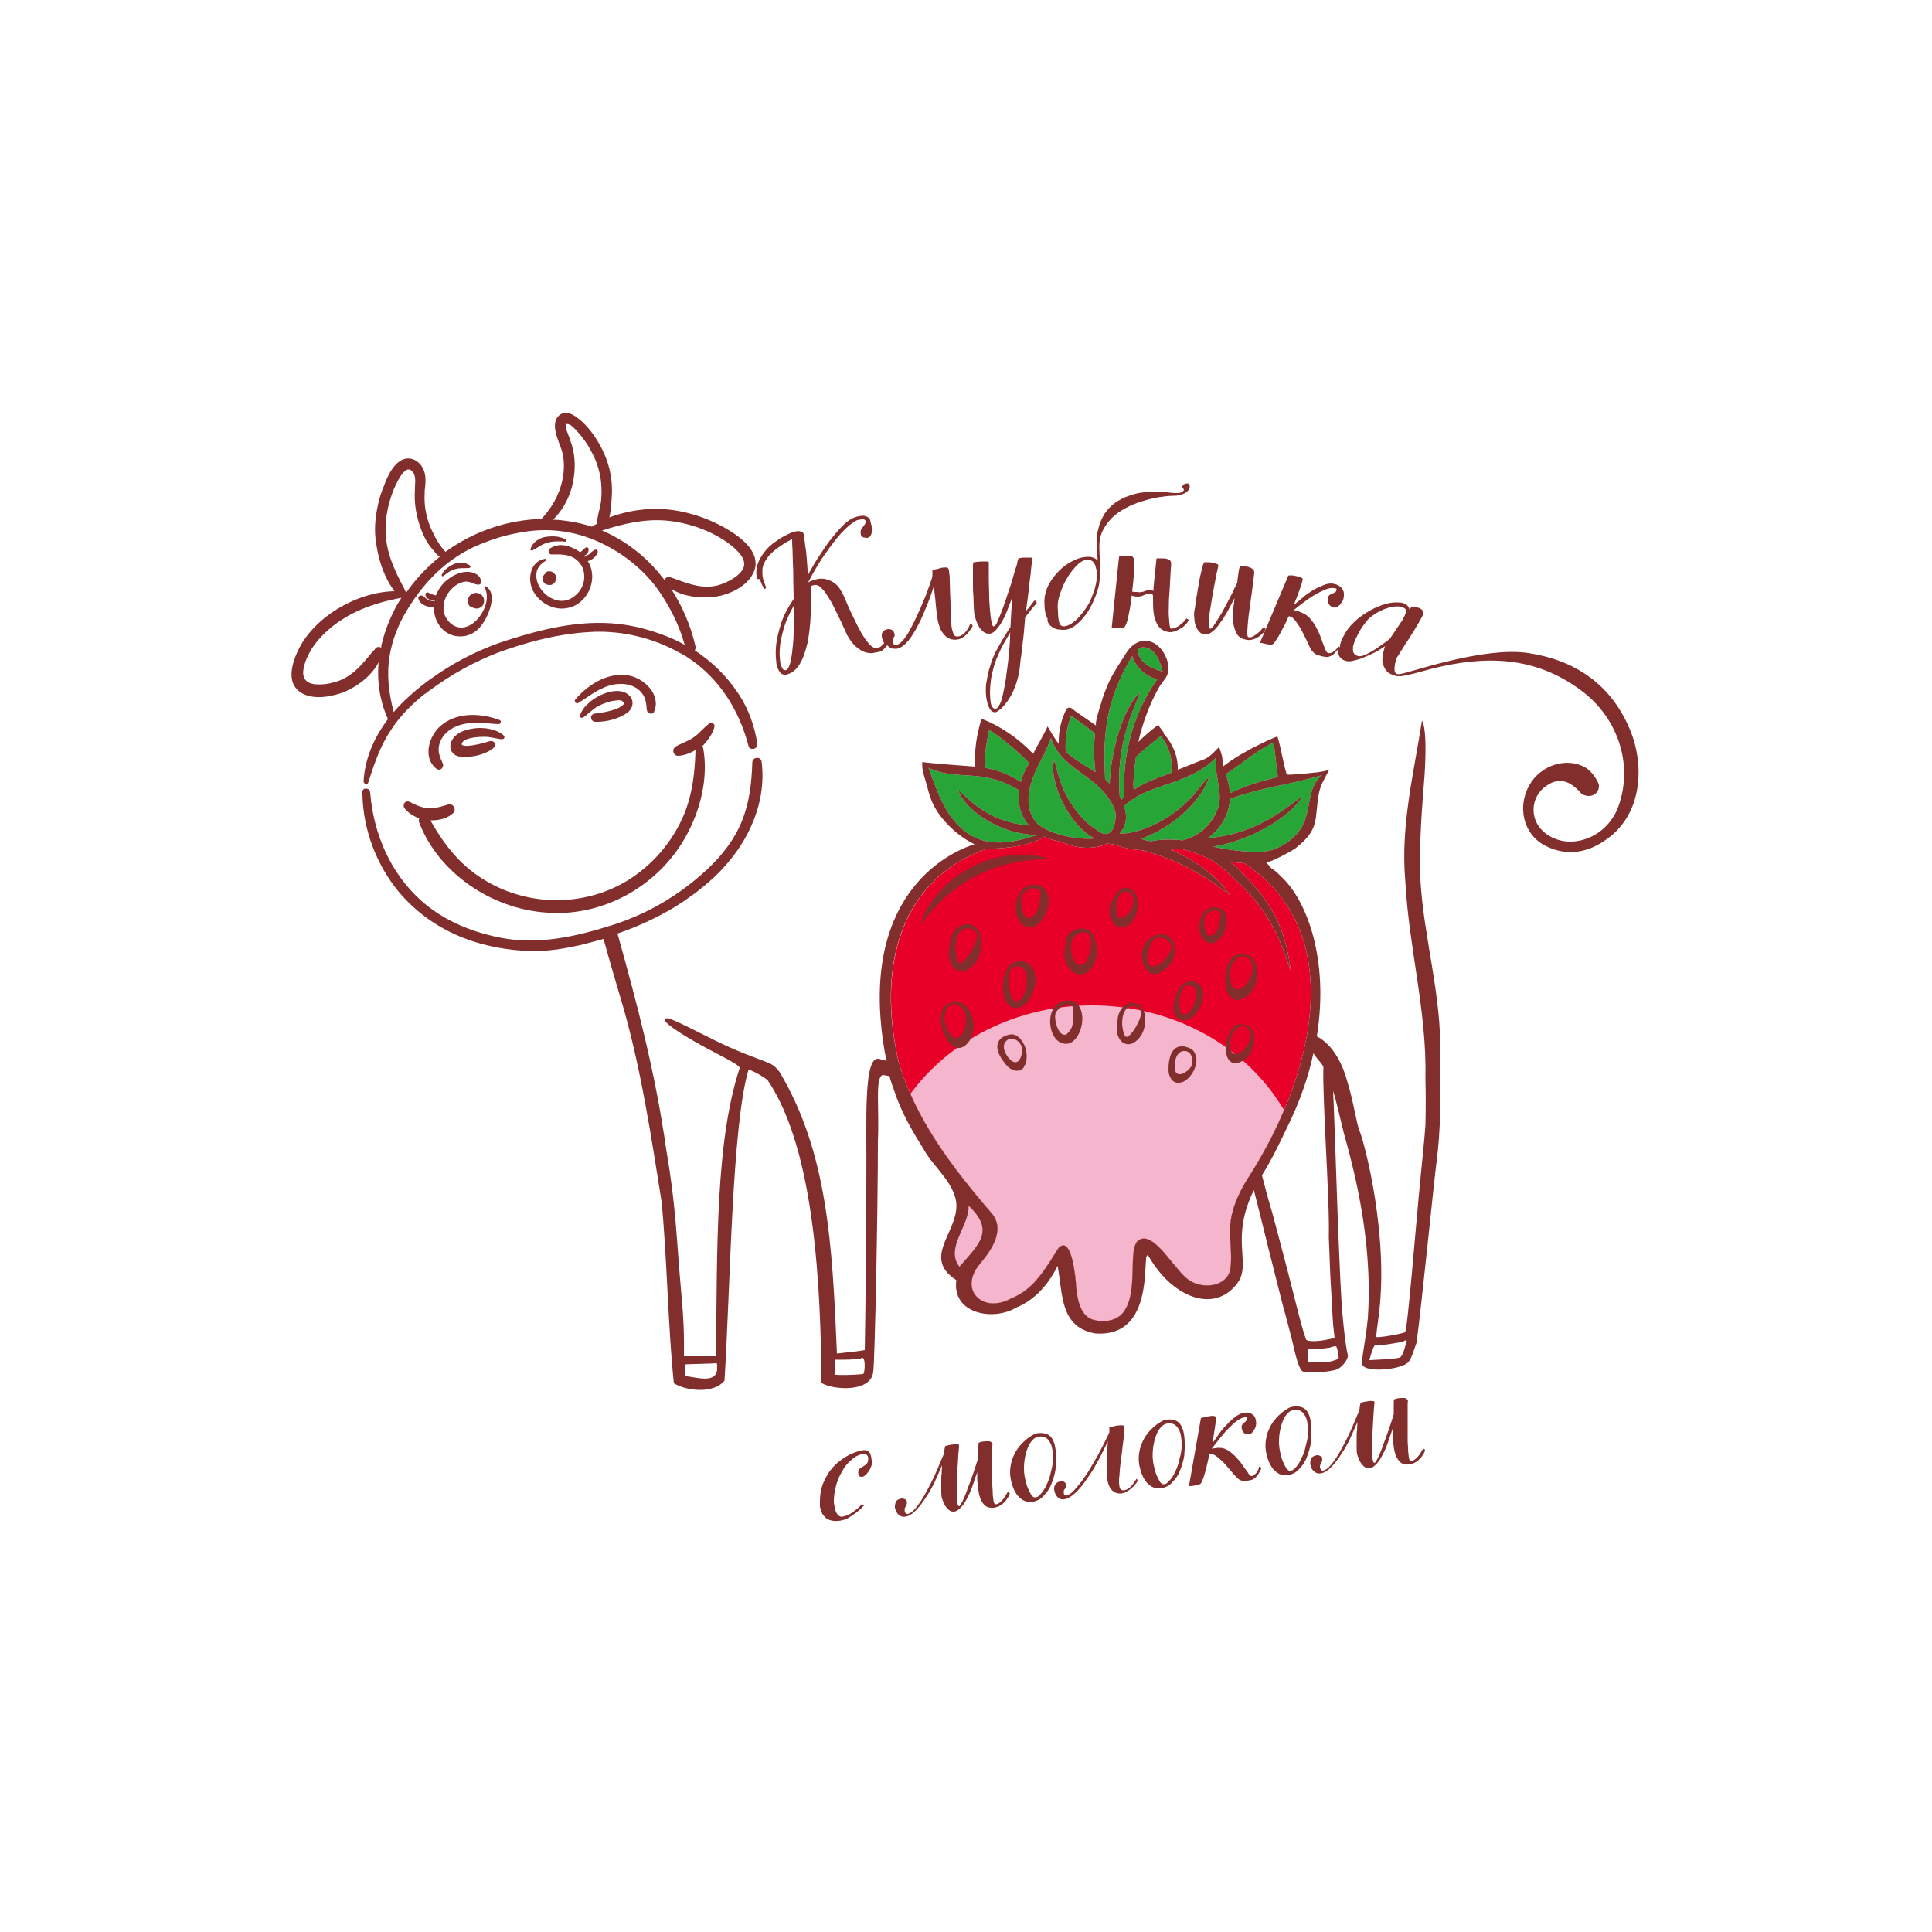
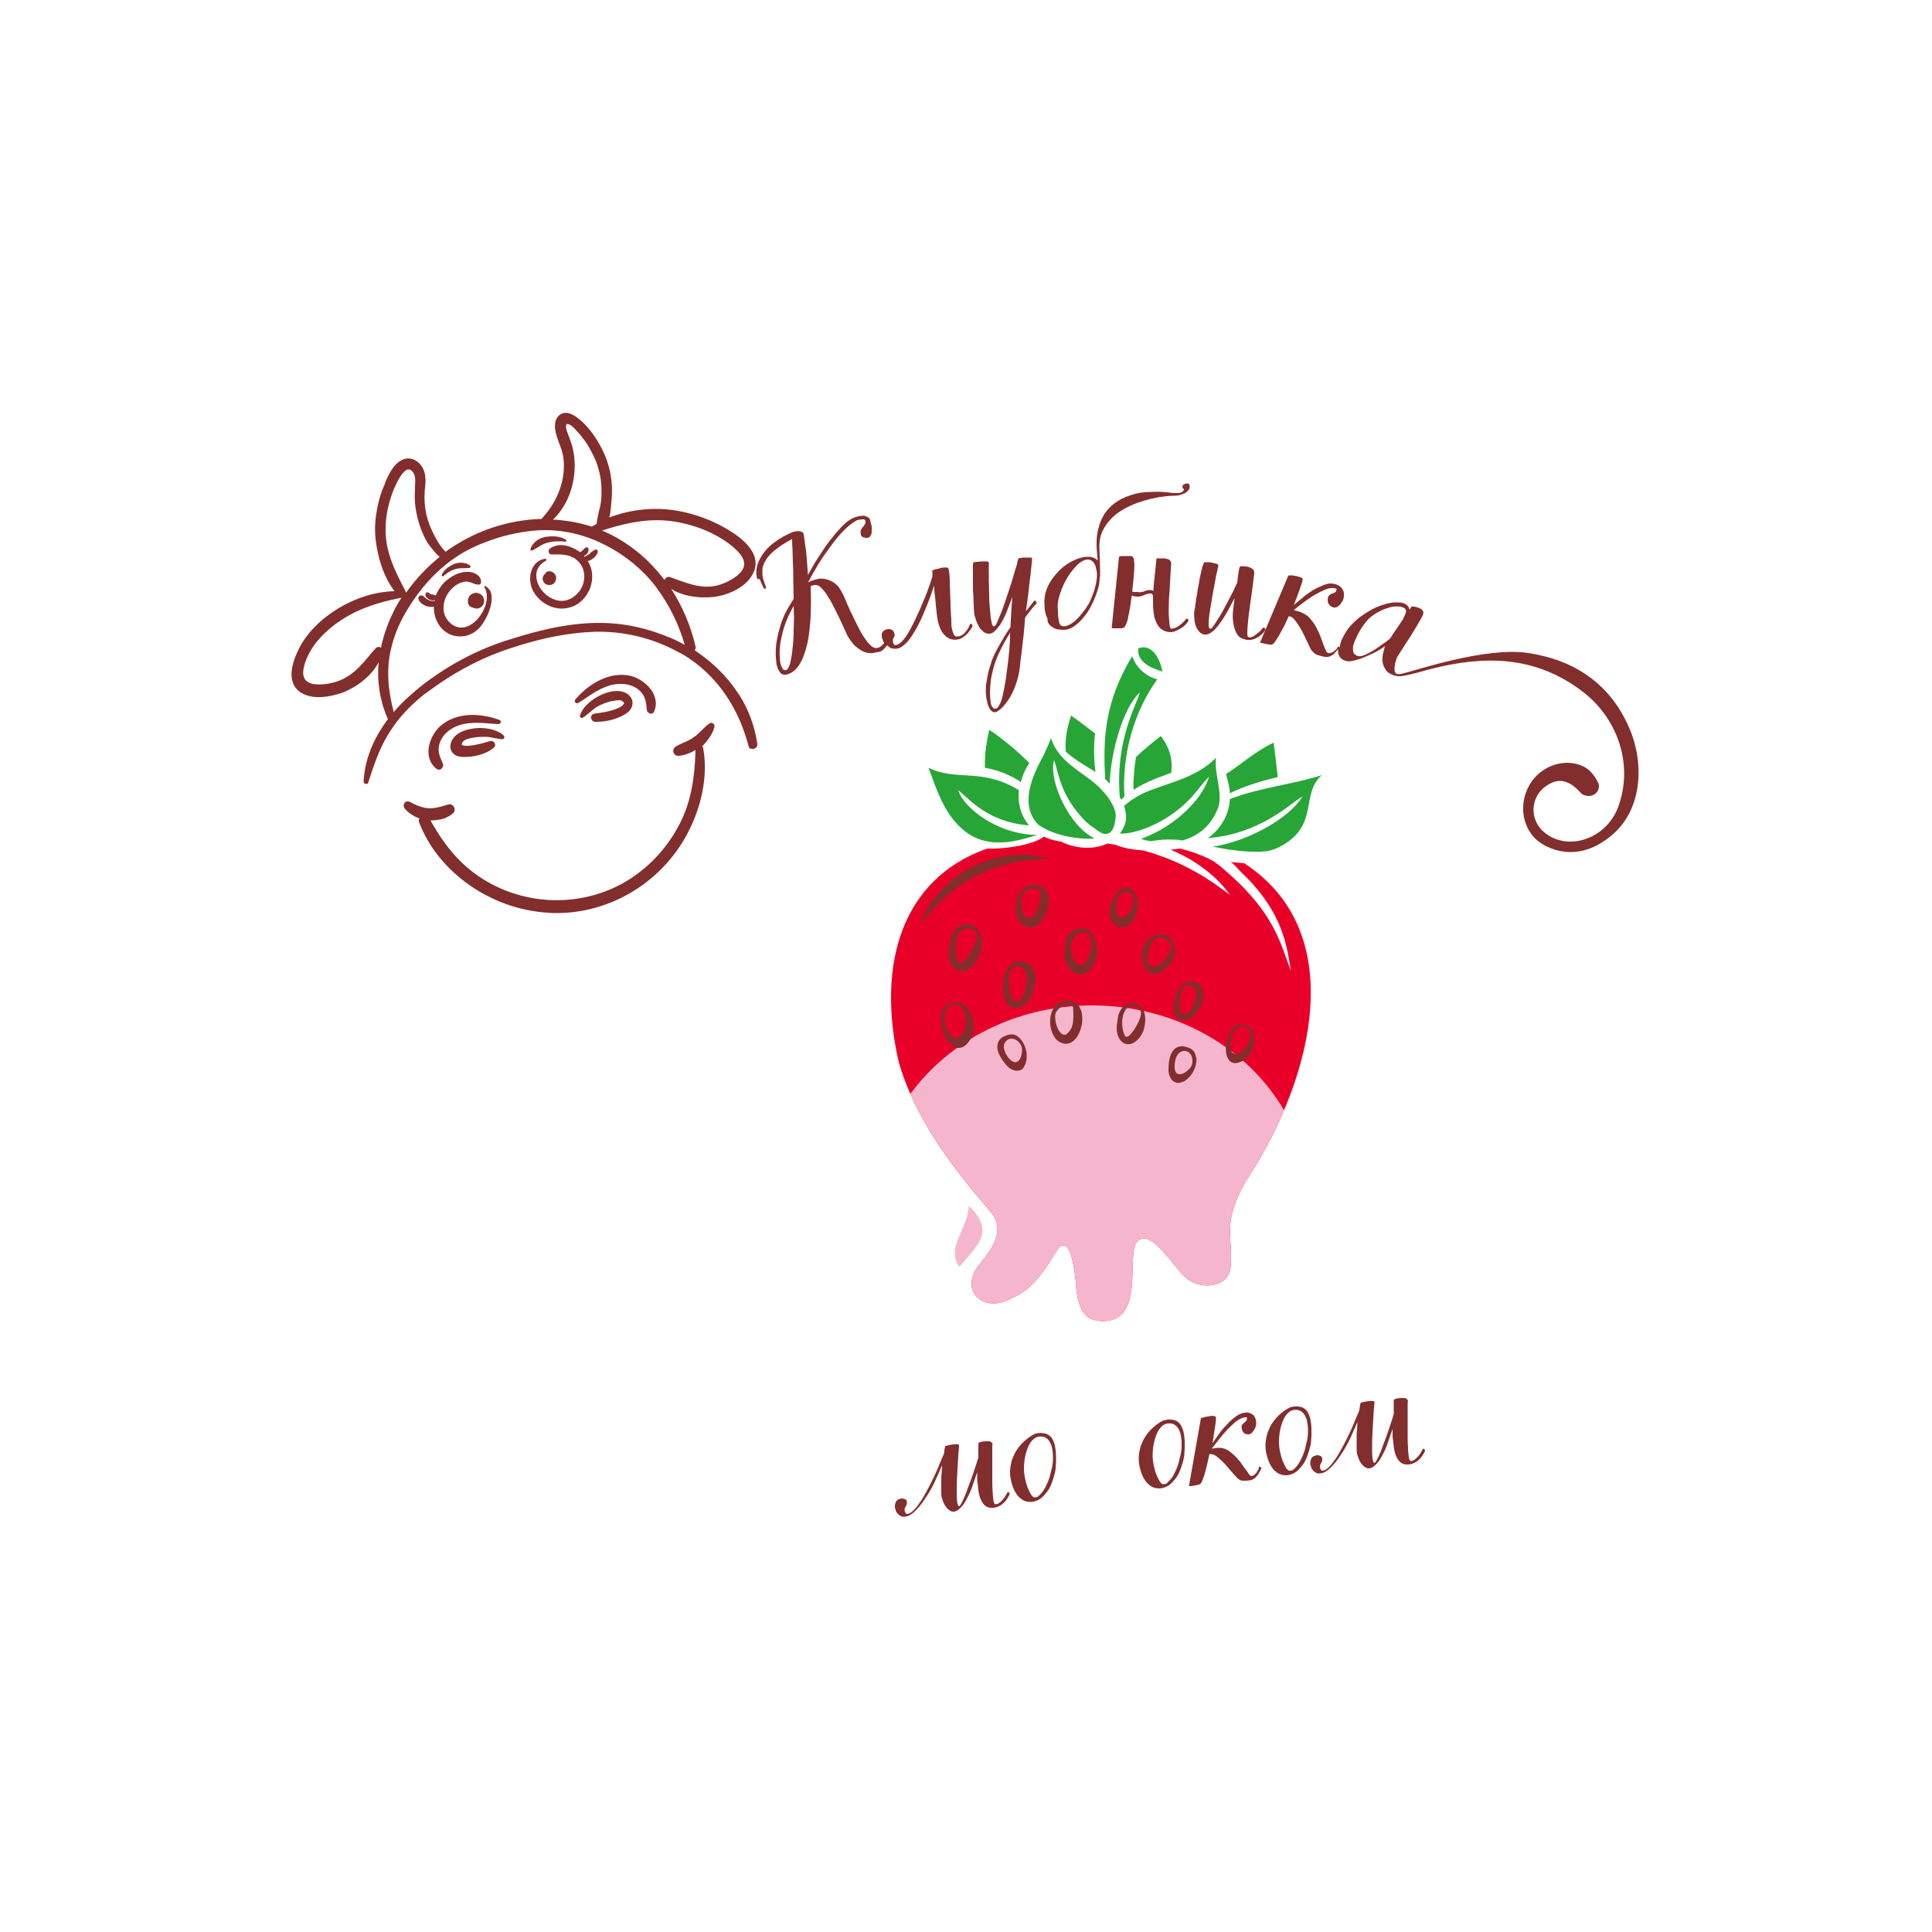
<svg xmlns="http://www.w3.org/2000/svg" id="Layer_1" x="0px" y="0px" viewBox="0 0 500 500" style="enable-background:new 0 0 500 500;" xml:space="preserve">
  <style type="text/css"> .st0{fill:#E80029;} .st1{fill:#822E2D;} .st2{fill:#27A637;} .st3{fill:#F5B6CD;} </style>
  <g>
    <path class="st0" d="M318.9,313.9c-1.3,4.9,0.2,9.9-0.5,14.5c-0.7,4.5-6.9,5.3-10.3,3.1c-3.6-1.7-9.5-13.7-13.6-10.4 c-2.6,2.3,0,12.4-3.3,17.8c-1.5,2.7-4.8,3.4-7.6,2.8c-4-0.6-4.8-5.4-5.1-8.8c-0.1-2-1.1-13.3-4.5-10c-3.3,5.1-6.3,10.8-12.3,13.1 c-7.2,4.1-13.8-2.1-8.1-8.9c3.1-3.7,6.8-9,2.8-13.4c-9.9-11.6-19.5-24-23.8-38.8c-5.8-25.2,0.7-47.5,22.9-55.3 c4.7,0.2,12.1-1,14.7-3.1c0.2,0.2,2.1,1,4.4,1.3c0,0,0,0,0,0c4.2,2.1,8.9,2,12,0.5c0.7,0.1,1.3,0.2,2,0.3c2.1,0.9,4.7,1.3,7.3,1.5 c1.4,0.4,2.8,0.8,4.1,1.3c3.3,1.1,6.5,2.6,9.5,4.3c3.1,1.7,5.9,3.7,8.8,5.9c-2-2.9-4.7-5.4-7.7-7.5c-2.3-1.7-4.9-3-7.6-4.2 c0.8-0.1,1.6-0.2,2.4-0.3c2,0.5,3.9,1.1,5.8,1.9c1,0.4,2,0.9,2.9,1.4c1.4,1,2.7,2.1,3.9,3.2c12.2,10.7,13.6,18.9,16.1,25.2 c-1.1-6.2-1.8-15-12.8-25.5c-0.6-0.6-1.2-1.3-1.8-1.9c-0.3-0.3-0.7-0.6-1-0.8c1.2,0.1,2.3,0.2,3.5,0.3c27.1,17.7,18,54.6,1.6,80.5 c0,0,0,0,0,0C321.7,306.8,319.9,310,318.9,313.9" />
-     <path class="st1" d="M311.7,243.4c3.1,2.5,6.1-2.3,5.8-5.7c-0.2-1.6-1.1-2.9-3.2-2.9C310.1,234.7,309.3,241.4,311.7,243.4 M312,236.9c0.9-1.2,2.8-1.9,3.9-0.6c-0.1,1.3-0.3,3.8-1.2,4.9c-0.3,0.3-0.9,1-1.4,1c-1.3,0-1.8-2.3-1.6-3.9 C311.7,237.6,311.8,237.1,312,236.9" />
    <path class="st2" d="M329.6,192.2c0.3,1.7,0.8,6.9,1.1,8.9c-4.2,1-8.6,2.3-12.4,4.2c-0.1-1.7-0.6-3.4-1-5 C320.9,198.1,324.9,194.4,329.6,192.2" />
    <path class="st2" d="M318.3,206.8c7.7-3,16.4-3.8,23.8-6.2c0,0,0,0,0,0c-5.5,4.8-0.8,12.5-9.9,18c-0.9,0.5-1.8,1-2.8,1.3 c-3.1,1.1-10,0.4-15.5-0.8c0.4-0.1,0.8-0.1,1.2-0.2c8.1-1.5,18.5-7,22-12.8c-3.4,2-10.9,9.7-24.5,10.8 C316.2,214.4,318.1,210.5,318.3,206.8" />
    <path class="st2" d="M314.7,196.1c-0.5,3.8,1.5,8.3,0.8,12c-0.1,0.5-0.2,0.9-0.4,1.3c-1.9,4.7-5.4,7.1-9.1,8.1 c-0.7-0.1-1.4-0.2-2.1-0.2c-2-0.1-4,0-6,0.4c-0.9-0.1-1.7-0.3-2.6-0.6c9.7-3.5,16.3-11.2,17.6-16.1c-2,2-3.4,4.3-5.4,6.2 c-5.8,5.9-13.9,8.8-17.7,8.5c1.8-2.2,2-4.6,1.1-7.1c0.2-0.2,1-0.9,2.3-1.8c0,0,0,0,0.1,0C298.2,203.1,308.4,202.6,314.7,196.1" />
    <path class="st2" d="M300.4,190.5c2.2,2.7,3.2,6.1,2.7,9.5c-2.9,1.1-6.4,2.2-9.7,4.4c0-0.5-0.1-1.1-0.1-1.6c0.1-0.2,0-2.6,0.7-6.9 C296,194,298.2,192.2,300.4,190.5" />
    <path class="st2" d="M294.6,167.8c2.3-1,4.3,0.8,5.3,3c0.6,1.3,0.9,2.8,1,3C297.9,173,294.1,171.2,294.6,167.8" />
    <path class="st2" d="M293,169.8c1,3,3.6,5.3,6.5,6c-5.9,8.2-9.2,19.2-8.5,30.4c-0.3,0.2-0.6,0.5-0.8,0.8c-0.1-0.2-0.3-0.5-0.4-0.7 c-1.2-14.6,4.1-23.3,5.2-27.1c-4.3,3.8-7.6,15.6-7.8,23.6c-0.4-0.4-0.8-0.8-1.2-1.2C285.5,191.3,285.7,182,293,169.8" />
    <path class="st2" d="M277.2,185.2c1.5,1,5,3.7,6.2,4.6c-0.4,3.3-0.3,6.7,0.1,10c-3.2-2-5.5-3.3-7.7-5.3 C275.6,190.8,276.2,188.2,277.2,185.2" />
    <path class="st2" d="M270.5,194.5c0.6-1.2,1.3-2.9,1.5-3.5c1.8,6.2,8.7,9.1,12.1,12.4c2.1,1.9,5.1,5.7,4.6,8.4 c-0.2,1.3-0.4,3.1-1.7,3.8c-1.5,0.8-2.9-0.7-4.1-1.5c-1.3-0.8-2.4-1.9-3.4-3.1c-5.2-6-5.6-11.2-6.7-14.3c-1.5,5.1,3.7,17,10.5,20.3 c-4.2,0.4-11.2-0.9-14.7-3.7C262.2,206.7,270.5,195.5,270.5,194.5" />
    <path class="st2" d="M256,188.9c1.1,0.6,6.2,4.3,10.4,8.6c-1.1,1.6-1.8,3.2-2.2,4.9c-2.8-1.9-5.9-3.1-9.3-3.7 C254.8,195.9,255.1,193,256,188.9" />
    <path class="st2" d="M249.2,214.7c-4.9-4.2-6.7-10.1-8.9-16c7.4,3.6,13.8-0.1,23.4,5.8c-0.4,3.3,0.5,6.6,2.6,9.1 c-10.7-0.8-15.5-6.9-18.3-9.1c1.2,4.3,9.9,11.5,20.5,11.6C265.4,216.8,256.3,220.8,249.2,214.7" />
    <path class="st3" d="M248.3,327.8c-3.7-4.8,2.5-10.4,2.4-15.7C257.6,318.6,253.2,322.1,248.3,327.8" />
-     <path class="st1" d="M225.5,379.4c-0.2,0.5-0.4,1-0.7,1.4c-0.3,0.4-0.6,0.8-0.9,1c-0.3,0.3-0.6,0.4-0.9,0.4c-0.3,0-0.6-0.1-0.7-0.3 c-0.1-0.2-0.2-0.5-0.2-0.7c0-0.5,0.1-0.9,0.4-1.1c0.3-0.2,0.6-0.4,0.9-0.6c0.3-0.2,0.7-0.4,0.9-0.7c0.3-0.3,0.4-0.7,0.4-1.4 c0-0.3-0.1-0.6-0.3-0.8c-0.2-0.2-0.5-0.3-1.1-0.3c-0.6,0.1-1.2,0.3-1.9,0.7c-0.6,0.4-1.2,0.9-1.8,1.5c-0.6,0.6-1.1,1.3-1.5,2 c-0.4,0.7-0.8,1.4-1.1,2.1c-0.4,1-0.7,2-0.9,3.1c-0.2,1-0.3,2-0.3,2.8c0,0.2,0,0.6,0.1,1c0.1,0.5,0.2,0.9,0.3,1.4 c0.2,0.5,0.4,0.9,0.7,1.2c0.3,0.3,0.7,0.5,1.2,0.4c0.5-0.1,1.1-0.3,1.7-0.6c0.6-0.3,1.1-0.7,1.6-1.1c0.6-0.4,1.1-0.9,1.6-1.5 l0.3,0.1c0.2,0,0.3,0.1,0.3,0.2v0c-0.8,0.9-1.5,1.5-2.2,2c-0.7,0.5-1.3,0.9-1.8,1.2c-0.5,0.3-1,0.5-1.5,0.6 c-0.4,0.1-0.8,0.2-1.1,0.2c-0.9,0.1-1.6,0-2.2-0.2c-0.6-0.2-1.1-0.5-1.4-0.9c-0.3-0.3-0.6-0.7-0.7-1c-0.1-0.3-0.2-0.5-0.2-0.6 c-0.1-0.2-0.1-0.4-0.2-0.6c-0.1-0.2-0.1-0.5-0.1-0.8c0-0.3,0-0.6,0-1c0-1.5,0.2-2.8,0.6-4c0.4-1.2,1-2.3,1.6-3.3 c0.7-1,1.4-1.8,2.2-2.5c0.8-0.7,1.6-1.3,2.5-1.8c0.8-0.5,1.6-0.8,2.4-1.1c0.8-0.3,1.4-0.4,1.9-0.5c0.4,0,0.8,0,1,0.1 c0.3,0.1,0.5,0.3,0.6,0.5c0.2,0.2,0.3,0.4,0.3,0.6c0.1,0.2,0.1,0.4,0.2,0.7v0.3C225.8,378.3,225.7,378.9,225.5,379.4" />
    <path class="st1" d="M256.8,374.6c0,0.5,0,1,0,1.7c0,0.6,0,1.3,0,2.1c0,0.7,0,1.5,0,2.2v2.4c0,1,0,1.9,0.1,2.9 c0,0.9,0.1,1.7,0.2,2.4c0.1,0.7,0.3,1,0.5,1c0.5,0,0.9-0.2,1.3-0.6c0.4-0.3,0.7-0.7,1-1.1c0.3-0.4,0.6-1,0.9-1.5 c0.1,0,0.1,0,0.2,0.1c0.2,0.1,0.3,0.2,0.3,0.3c0,0.2-0.1,0.4-0.3,0.8c-0.2,0.4-0.5,0.7-0.8,1.2c-0.4,0.4-0.8,0.8-1.3,1.1 c-0.5,0.3-1.1,0.5-1.7,0.6c-1,0.1-1.7-0.1-2.2-0.5c-0.5-0.4-0.9-1-1.2-1.7c-0.3-0.7-0.5-1.5-0.6-2.4c-0.1-0.9-0.2-1.8-0.3-2.6v-2 c-0.4,1.2-0.8,2.3-1.2,3.5c-0.4,1.2-0.9,2.3-1.4,3.2c-0.5,1-1,1.8-1.6,2.4c-0.6,0.6-1.1,1-1.7,1.1c-0.5,0.1-1-0.1-1.4-0.4 c-0.4-0.3-0.8-0.8-1.1-1.3c-0.3-0.5-0.5-1.1-0.7-1.7c-0.2-0.6-0.2-1.2-0.2-1.7v-1.2c0-0.5,0-1,0-1.7c0-0.6,0-1.3,0.1-1.9l0.1-2.1 c-0.6,1.4-1.2,2.8-1.9,4.3c-0.7,1.5-1.5,2.9-2.4,4.2c-0.8,1.3-1.7,2.4-2.6,3.3c-0.9,0.9-1.8,1.4-2.6,1.5c-0.5,0.1-1,0-1.3-0.2 c-0.3-0.2-0.6-0.4-0.8-0.7c-0.2-0.3-0.4-0.5-0.4-0.8c-0.1-0.3-0.1-0.5-0.2-0.5c0-0.1,0-0.1,0-0.2c0-0.1,0-0.2,0-0.4 c0-0.1,0-0.3,0.1-0.5c0-0.2,0.1-0.4,0.2-0.6c0.1-0.2,0.3-0.4,0.5-0.5c0.2-0.1,0.5-0.2,0.9-0.3c0.2,0,0.5,0,0.9,0.2 c0.4,0.1,0.5,0.4,0.5,0.9c0,0.2,0,0.4-0.1,0.6c-0.1,0.1-0.2,0.3-0.2,0.4c-0.1,0.1-0.2,0.2-0.2,0.4c-0.1,0.1-0.1,0.3-0.1,0.5 c0,0.2,0.1,0.5,0.2,0.7c0.1,0.2,0.3,0.3,0.6,0.3c0.5-0.1,1-0.4,1.6-1c0.6-0.6,1.2-1.4,1.8-2.3c0.6-0.9,1.2-2,1.8-3.1 c0.6-1.1,1.2-2.3,1.7-3.4c0.5-1.1,1-2.2,1.4-3.2c0.4-1,0.8-1.9,1.1-2.6c0.1-0.6,0.1-1.1,0.2-1.4c0.1-0.4,0.1-0.6,0.2-0.6 c0.2,0,0.4-0.1,0.8-0.2c0.4-0.1,0.8-0.1,1.3-0.2c0.4,0,0.7-0.1,1,0c0.3,0,0.4,0.1,0.4,0.2c0,0.2,0,0.6-0.1,1.5 c-0.1,0.8-0.1,1.8-0.2,2.9c-0.1,1.1-0.1,2.3-0.2,3.6c-0.1,1.3-0.1,2.5-0.1,3.6c0,1.2,0,2.2,0.1,3c0.1,0.8,0.3,1.2,0.5,1.2 c0.2,0,0.5-0.5,0.9-1.3c0.4-0.9,0.9-1.9,1.3-3.2c0.5-1.3,1-2.6,1.5-4.1c0.5-1.4,0.9-2.8,1.3-4v-1v-1.8c0-0.5,0-0.9,0.1-1 c0.1-0.1,0.4-0.2,0.8-0.3l0.9-0.1c0.3,0,0.6,0,0.9,0c0.3,0,0.5,0.1,0.7,0.3c0.2,0.1,0.3,0.4,0.3,0.7 C256.8,373.7,256.8,374.1,256.8,374.6" />
    <path class="st1" d="M268.8,370.9c0.6-0.1,1.2,0,1.7,0.1c0.5,0.1,1,0.4,1.4,0.8c0.4,0.4,0.7,1,1,1.9c0.2,0.8,0.4,1.9,0.4,3.3 c0,0.4,0,0.9,0,1.4c0,0.5-0.1,1-0.1,1.5c0,0.1,0,0.3-0.1,0.8c-0.1,0.4-0.2,1-0.4,1.6c-0.2,0.6-0.4,1.3-0.7,2 c-0.3,0.7-0.7,1.4-1.2,2c-0.5,0.6-1,1.2-1.6,1.6c-0.6,0.4-1.4,0.7-2.2,0.8c-0.4,0-0.8,0-1.3-0.1c-0.4-0.1-0.9-0.3-1.3-0.6 c-0.4-0.3-0.9-0.7-1.3-1.3c-0.4-0.6-0.8-1.3-1.1-2.3c-0.4-1.2-0.6-2.3-0.6-3.4c0-1.1,0.2-2.1,0.5-3.2c0.4-1,0.8-2,1.4-2.8 c0.6-0.9,1.3-1.6,2.1-2.3c0.8-0.7,1.6-1.2,2.4-1.6C268,371,268.4,370.9,268.8,370.9 M270,385.8c0.5-0.7,0.8-1.5,1.2-2.3 c0.3-0.8,0.6-1.6,0.7-2.3c0.2-0.7,0.3-1.3,0.4-1.6l0,0c0-0.2,0.1-0.5,0.1-0.7c0-0.2,0.1-0.5,0.1-0.8c0-0.3,0-0.6,0-1 c0-0.4,0-1-0.1-1.6c-0.1-0.7-0.2-1.3-0.5-1.9c-0.3-0.6-0.6-1.1-1.1-1.4c-0.5-0.4-1.2-0.5-2-0.4c-0.5,0.1-1,0.3-1.5,0.8 c-0.5,0.5-0.9,1.1-1.2,1.8c-0.3,0.7-0.6,1.6-0.8,2.6c-0.2,1-0.3,2-0.3,3.1c0,0.8,0.1,1.7,0.3,2.6c0.2,0.9,0.4,1.7,0.7,2.4 c0.3,0.7,0.6,1.3,0.9,1.8c0.4,0.5,0.7,0.7,1.1,0.6c0.2,0,0.3-0.1,0.5-0.1C269,387,269.5,386.5,270,385.8" />
-     <path class="st1" d="M288,369.2c0.2-0.1,0.5-0.1,0.8-0.2c0.3-0.1,0.6-0.1,0.9-0.1c0.5-0.1,0.8,0,1,0c0.2,0.1,0.3,0.3,0.3,0.9 c0,0.6-0.1,1.4-0.2,2.4c-0.1,1.1-0.3,2.1-0.4,3.3c-0.1,1.1-0.3,2.2-0.4,3.1c-0.1,1-0.2,1.6-0.2,2c0,0.4-0.1,0.9-0.1,1.4 c-0.1,0.5-0.1,1-0.1,1.5c0,0.6,0.1,1.2,0.2,1.6c0.2,0.4,0.5,0.6,1,0.6c0.5-0.1,0.9-0.2,1.3-0.5c0.4-0.3,0.7-0.6,1-1 c0.3-0.4,0.5-0.7,0.7-1c0.2-0.3,0.3-0.4,0.3-0.5c0.1,0,0.2,0.1,0.2,0.2c0.1,0.2,0.1,0.3,0.1,0.4c0,0.1-0.2,0.3-0.4,0.6 c-0.2,0.3-0.5,0.7-0.9,1c-0.4,0.4-0.8,0.7-1.3,1c-0.5,0.3-1,0.5-1.5,0.6c-1.3,0.1-2.2-0.3-2.9-1.3c-0.7-1-1-2.6-1-4.7 c0-1.1,0-2.3,0.1-3.7c0.1-1.4,0.1-2.6,0.2-3.8c-0.4,0.8-0.8,1.8-1.4,2.9c-0.5,1.1-1.1,2.1-1.7,3.2c-0.6,1.1-1.3,2.2-2,3.2 c-0.7,1-1.4,2-2.1,2.8c-0.7,0.8-1.4,1.5-2.1,2c-0.7,0.5-1.3,0.8-1.9,0.9c-0.6,0.1-1,0-1.3-0.2c-0.3-0.2-0.6-0.4-0.8-0.7 c-0.2-0.3-0.3-0.5-0.4-0.8c-0.1-0.3-0.1-0.5-0.1-0.5c-0.1-0.1-0.1-0.3-0.1-0.6c0-0.1,0-0.3,0.1-0.5c0-0.2,0.1-0.4,0.3-0.6 c0.1-0.2,0.3-0.3,0.5-0.5c0.2-0.1,0.5-0.2,0.8-0.3c0.3,0,0.6,0,0.9,0.2c0.3,0.2,0.5,0.5,0.5,1c0,0.2,0,0.3-0.1,0.5 c-0.1,0.1-0.1,0.2-0.2,0.3c-0.1,0.1-0.1,0.2-0.2,0.3c-0.1,0.1-0.1,0.3-0.1,0.5c0,0.2,0,0.5,0.1,0.7c0.1,0.2,0.3,0.3,0.6,0.2 c0.5-0.1,1.1-0.4,1.8-1.1c0.6-0.7,1.3-1.5,2.1-2.5c0.7-1,1.5-2.1,2.2-3.3c0.7-1.2,1.4-2.4,2.1-3.6c0.6-1.2,1.2-2.3,1.7-3.3 c0.5-1,0.9-1.8,1.2-2.5c0-0.2,0-0.4,0-0.6c0-0.2,0-0.3,0-0.5c0-0.2,0-0.3,0-0.4C287.4,369.4,287.6,369.3,288,369.2" />
    <path class="st1" d="M302.1,367.4c0.6-0.1,1.2,0,1.7,0.1c0.5,0.1,1,0.4,1.4,0.8c0.4,0.4,0.7,1,1,1.9c0.2,0.8,0.4,1.9,0.4,3.3 c0,0.4,0,0.9,0,1.4c0,0.5-0.1,1-0.1,1.5c0,0.1,0,0.3-0.1,0.8c-0.1,0.4-0.2,1-0.4,1.6c-0.2,0.6-0.4,1.3-0.7,2 c-0.3,0.7-0.7,1.4-1.2,2c-0.5,0.6-1,1.2-1.6,1.6c-0.6,0.4-1.4,0.7-2.2,0.8c-0.4,0-0.8,0-1.3-0.1c-0.4-0.1-0.9-0.3-1.3-0.6 c-0.4-0.3-0.9-0.7-1.3-1.3c-0.4-0.6-0.8-1.3-1.1-2.3c-0.4-1.2-0.6-2.3-0.6-3.4c0-1.1,0.2-2.1,0.5-3.2c0.4-1,0.8-2,1.4-2.8 c0.6-0.9,1.3-1.6,2.1-2.3c0.8-0.7,1.6-1.2,2.4-1.6C301.3,367.6,301.7,367.5,302.1,367.4 M303.3,382.4c0.5-0.7,0.8-1.5,1.2-2.3 c0.3-0.8,0.6-1.6,0.7-2.3c0.2-0.7,0.3-1.3,0.4-1.6l0,0c0-0.2,0.1-0.5,0.1-0.7c0-0.2,0.1-0.5,0.1-0.8c0-0.3,0-0.6,0-1 c0-0.4,0-1-0.1-1.6c-0.1-0.7-0.2-1.3-0.5-1.9c-0.3-0.6-0.6-1.1-1.1-1.4c-0.5-0.4-1.2-0.5-2-0.4c-0.5,0.1-1,0.3-1.5,0.8 c-0.5,0.5-0.9,1.1-1.2,1.8c-0.3,0.7-0.6,1.6-0.8,2.6c-0.2,1-0.3,2-0.3,3.1c0,0.8,0.1,1.7,0.3,2.6c0.2,0.9,0.4,1.7,0.7,2.4 c0.3,0.7,0.6,1.3,0.9,1.8c0.4,0.5,0.7,0.7,1.1,0.6c0.2,0,0.3-0.1,0.5-0.1C302.3,383.5,302.8,383.1,303.3,382.4" />
    <path class="st1" d="M311.9,366.7c0.4-0.1,0.7-0.1,1.2-0.2c0.5-0.1,0.9-0.1,1.2,0c0.3,0,0.4,0.2,0.4,0.6c0,0.5-0.1,1.3-0.3,2.5 c-0.2,1.2-0.4,2.5-0.6,3.9c0.4-0.6,1-1.4,1.6-2.3c0.6-0.9,1.3-1.7,2.1-2.5c0.7-0.8,1.5-1.5,2.3-2.1c0.8-0.6,1.6-0.9,2.3-1 c0.7-0.1,1.2,0,1.6,0.2c0.4,0.2,0.7,0.4,0.9,0.7c0.2,0.3,0.3,0.6,0.4,0.9c0,0.3,0.1,0.6,0.1,0.8c0,0.2,0,0.5-0.1,0.9 c-0.1,0.3-0.2,0.6-0.4,0.9c-0.2,0.3-0.4,0.6-0.6,0.8c-0.2,0.2-0.5,0.4-0.8,0.4c-0.4,0-0.7,0-0.9-0.1c-0.2-0.1-0.4-0.3-0.6-0.5 c-0.1-0.2-0.2-0.4-0.3-0.7c0-0.2-0.1-0.5-0.1-0.6c0-0.2,0.1-0.4,0.2-0.6c0.2-0.2,0.3-0.4,0.5-0.5c0.2-0.2,0.4-0.3,0.5-0.5 c0.2-0.2,0.2-0.3,0.2-0.5c0-0.2,0-0.4,0-0.4c0,0-0.2,0-0.6,0c-0.6,0.1-1.3,0.4-2.1,1c-0.8,0.6-1.6,1.4-2.4,2.2 c-0.8,0.9-1.5,1.7-2.2,2.6c-0.7,0.9-1.3,1.7-1.8,2.3l0.8-0.1l0.7-0.1c0.2,0,0.4,0,0.7,0c0.7,0,1.4,0.3,2.1,0.7 c0.6,0.4,1.2,0.9,1.7,1.4c0.5,0.5,1,1.1,1.5,1.7c0.4,0.6,0.8,1.2,1.2,1.7c0.4,0.5,0.7,0.9,0.9,1.3c0.3,0.3,0.5,0.5,0.7,0.5 c0.3,0,0.6-0.2,0.8-0.4c0.2-0.2,0.5-0.4,0.6-0.7c0.2-0.3,0.3-0.5,0.4-0.7c0.1-0.2,0.1-0.4,0.1-0.5c0,0,0,0,0-0.1c0.1,0,0.1,0,0.2,0 l0.2,0.1l0.3,0.1c-0.2,0.6-0.5,1.1-0.8,1.6c-0.2,0.4-0.6,0.8-0.9,1.1c-0.4,0.3-0.8,0.5-1.3,0.6c-0.5,0.1-0.9,0.1-1.2,0.1 c-0.3,0-0.6,0-0.8,0c-0.2,0-0.4-0.1-0.6-0.2c-0.2-0.1-0.4-0.2-0.6-0.4c-0.2-0.2-0.6-0.6-1.2-1.3c-0.6-0.7-1.2-1.4-1.9-2.2 c-0.7-0.8-1.4-1.4-2.1-2c-0.7-0.6-1.3-0.8-1.9-0.8l-0.2,0c-0.2,0.9-0.4,1.8-0.6,2.7c-0.2,0.9-0.4,1.6-0.6,2.3 c-0.2,0.7-0.4,1.3-0.6,1.8c-0.2,0.5-0.4,0.8-0.5,0.9c-0.1,0.1-0.4,0.2-0.7,0.3c-0.4,0.1-0.7,0.1-1.1,0.2l-0.8,0.1 c-0.1,0-0.2,0-0.4,0l3.1-17.6C311.3,366.9,311.5,366.8,311.9,366.7" />
    <path class="st1" d="M334.9,364c0.6-0.1,1.2,0,1.7,0.1c0.5,0.1,1,0.4,1.4,0.8c0.4,0.4,0.7,1,1,1.9c0.2,0.8,0.4,1.9,0.4,3.3 c0,0.4,0,0.9,0,1.4c0,0.5-0.1,1-0.1,1.5c0,0.1,0,0.3-0.1,0.8c-0.1,0.4-0.2,1-0.4,1.6c-0.2,0.6-0.4,1.3-0.7,2 c-0.3,0.7-0.7,1.4-1.2,2c-0.5,0.6-1,1.2-1.6,1.6c-0.6,0.4-1.4,0.7-2.2,0.8c-0.4,0-0.8,0-1.3-0.1c-0.4-0.1-0.9-0.3-1.3-0.6 c-0.4-0.3-0.9-0.7-1.3-1.3c-0.4-0.6-0.8-1.3-1.1-2.3c-0.4-1.2-0.6-2.3-0.6-3.4c0-1.1,0.2-2.1,0.5-3.2c0.4-1,0.8-2,1.4-2.8 c0.6-0.9,1.3-1.6,2.1-2.3c0.8-0.7,1.6-1.2,2.4-1.6C334,364.2,334.4,364.1,334.9,364 M336,378.9c0.5-0.7,0.8-1.5,1.2-2.3 c0.3-0.8,0.6-1.6,0.7-2.3c0.2-0.7,0.3-1.3,0.4-1.6l0,0c0-0.2,0.1-0.5,0.1-0.7c0-0.2,0.1-0.5,0.1-0.8c0-0.3,0-0.6,0-1 c0-0.4,0-1-0.1-1.6c-0.1-0.7-0.2-1.3-0.5-1.9c-0.3-0.6-0.6-1.1-1.1-1.4c-0.5-0.4-1.2-0.5-2-0.4c-0.5,0.1-1,0.3-1.5,0.8 c-0.5,0.5-0.9,1.1-1.2,1.8c-0.3,0.7-0.6,1.6-0.8,2.6c-0.2,1-0.3,2-0.3,3.1c0,0.8,0.1,1.7,0.3,2.6c0.2,0.9,0.4,1.7,0.7,2.4 c0.3,0.7,0.6,1.3,0.9,1.8c0.4,0.5,0.7,0.7,1.1,0.6c0.2,0,0.3-0.1,0.5-0.1C335,380.1,335.6,379.6,336,378.9" />
    <path class="st1" d="M364.3,363.4c0,0.5,0,1,0,1.7c0,0.6,0,1.3,0,2.1c0,0.7,0,1.5,0,2.2v2.4c0,1,0,1.9,0.1,2.9 c0,0.9,0.1,1.7,0.2,2.4c0.1,0.7,0.3,1,0.5,1c0.5,0,0.9-0.2,1.3-0.6c0.4-0.3,0.7-0.7,1-1.1c0.3-0.4,0.6-1,0.9-1.5 c0.1,0,0.1,0,0.2,0.1c0.2,0.1,0.3,0.2,0.3,0.3c0,0.2-0.1,0.4-0.3,0.8c-0.2,0.4-0.5,0.7-0.8,1.2c-0.4,0.4-0.8,0.8-1.3,1.1 c-0.5,0.3-1.1,0.5-1.7,0.6c-1,0.1-1.7-0.1-2.2-0.5c-0.5-0.4-0.9-1-1.2-1.7c-0.3-0.7-0.5-1.5-0.6-2.4c-0.1-0.9-0.2-1.8-0.3-2.6v-2 c-0.4,1.2-0.8,2.3-1.2,3.5c-0.4,1.2-0.9,2.3-1.4,3.2c-0.5,1-1,1.8-1.6,2.4c-0.6,0.6-1.1,1-1.7,1.1c-0.5,0.1-1-0.1-1.4-0.4 c-0.4-0.3-0.8-0.8-1.1-1.3c-0.3-0.5-0.5-1.1-0.7-1.7c-0.2-0.6-0.2-1.2-0.2-1.7v-1.2c0-0.5,0-1,0-1.7c0-0.6,0-1.3,0.1-1.9l0.1-2.1 c-0.6,1.4-1.2,2.8-1.9,4.3c-0.7,1.5-1.5,2.9-2.4,4.2c-0.8,1.3-1.7,2.4-2.6,3.3c-0.9,0.9-1.8,1.4-2.6,1.5c-0.5,0.1-1,0-1.3-0.2 c-0.3-0.2-0.6-0.4-0.8-0.7c-0.2-0.3-0.4-0.5-0.4-0.8c-0.1-0.3-0.1-0.5-0.2-0.5c0-0.1,0-0.1,0-0.2c0-0.1,0-0.2,0-0.4 c0-0.1,0-0.3,0.1-0.5c0-0.2,0.1-0.4,0.2-0.6c0.1-0.2,0.3-0.4,0.5-0.5c0.2-0.1,0.5-0.2,0.9-0.3c0.2,0,0.5,0,0.9,0.2 c0.4,0.1,0.5,0.4,0.5,0.9c0,0.2,0,0.4-0.1,0.6c-0.1,0.1-0.2,0.3-0.2,0.4c-0.1,0.1-0.2,0.2-0.2,0.4c-0.1,0.1-0.1,0.3-0.1,0.5 c0,0.2,0.1,0.5,0.2,0.7c0.1,0.2,0.3,0.3,0.6,0.3c0.5-0.1,1-0.4,1.6-1c0.6-0.6,1.2-1.4,1.8-2.3c0.6-0.9,1.2-2,1.8-3.1 c0.6-1.1,1.2-2.3,1.7-3.4c0.5-1.1,1-2.2,1.4-3.2c0.4-1,0.8-1.9,1.1-2.6c0.1-0.6,0.1-1.1,0.2-1.4c0.1-0.4,0.1-0.6,0.2-0.6 c0.2,0,0.4-0.1,0.8-0.2c0.4-0.1,0.8-0.1,1.3-0.2c0.4,0,0.7-0.1,1,0c0.3,0,0.4,0.1,0.4,0.2c0,0.2,0,0.6-0.1,1.5 c-0.1,0.8-0.1,1.8-0.2,2.9c-0.1,1.1-0.1,2.3-0.2,3.6c-0.1,1.3-0.1,2.5-0.1,3.6c0,1.2,0,2.2,0.1,3c0.1,0.8,0.3,1.2,0.5,1.2 c0.2,0,0.5-0.5,0.9-1.3c0.4-0.9,0.9-1.9,1.3-3.2c0.5-1.3,1-2.6,1.5-4.1c0.5-1.4,0.9-2.8,1.3-4v-1v-1.8c0-0.5,0-0.9,0.1-1 c0.1-0.1,0.4-0.2,0.8-0.3l0.9-0.1c0.3,0,0.6,0,0.9,0c0.3,0,0.5,0.1,0.7,0.3c0.2,0.1,0.3,0.4,0.3,0.7 C364.3,362.5,364.3,362.9,364.3,363.4" />
    <path class="st3" d="M323.7,303.8L323.7,303.8c-2,3.1-3.8,6.2-4.8,10.1c-1.3,4.9,0.2,9.9-0.5,14.5c-0.7,4.5-6.9,5.3-10.3,3.1 c-3.6-1.7-9.5-13.7-13.6-10.4c-2.6,2.3,0,12.3-3.3,17.8c-1.5,2.7-4.8,3.4-7.6,2.8c-4-0.6-4.8-5.4-5.1-8.8c-0.1-2-1.1-13.3-4.5-10 c-3.3,5.1-6.3,10.8-12.3,13.1c-7.2,4.1-13.8-2.1-8.1-8.9c3.1-3.7,6.8-9,2.8-13.4c-8-9.4-15.8-19.3-20.8-30.6 c10.1-13.8,27.4-22.9,47-22.9c21.5,0,40.2,10.9,49.7,27.1C329.9,293.1,326.9,298.6,323.7,303.8z" />
    <g>
-       <path class="st1" d="M367.6,227.7c-0.4-9,0.4-18.5,1.1-27.4c0.4-7,0.3-12.1-0.7-13.8c-2.1,13.6-5.6,27.4-4.3,41.6 c0.9,17.2,5.6,33.6,5.2,51c0.1,4,0.1,8,0,12.1c-0.3,4.3-0.8,8.6-1.2,12.9c-1.3,12.9-3.4,40.3-4.1,40.7c-1.2,0.5-7.2,1.5-7.4,1.2 c-0.1-0.1,0.2-2.5,0.6-5.4c2.7-20.3-3.5-44.3-4.9-47.8c-0.9-2.1-1.5-7.3-3.1-12.5c-1.3-4.9-3.7-9.8-8-12.1 c3.2-19.9-2.6-35.3-9.3-41.4c-1.1-1.2-1.9-1.7-2.5-2.1c-0.4-0.5-0.9-1.1-1.4-1.6c0.9,0.4,7.1-3.1,7.6-3.5 c6.5-5.1,4.9-7.4,6.1-14.1c0.4-2.4,1.7-4.3,2.8-6.5c-0.2,0.5-2.7,0.8-3.3,0.9c0,0-0.1,0-0.3,0c-1.4,0.2-7.4,0.8-7.5,0.5 c-1-3.2-1.4-6.6-2.4-9.8c0-0.1-8.5,3.4-14,7.7c-0.2-0.8-0.2-1.6-0.3-2.4c0-0.3-0.8-2.6-0.8-2.6c-1.4,1.4-2.5,2.8-4.4,3.4 c-2.1,0.8-4.1,1.7-6.3,2.5c0.1-3.3-1.2-6.7-3.8-9.5c0,0,0.1-0.1,0.2-0.1c-0.3-0.4-0.8-1.1-1.5-2c-1.8,1.4-3.5,2.8-5.1,4.4 c1.1-4.9,2.9-9.8,5.4-14.2c0.9-1.6,2.3-2.5,2.4-4.5c0.1-1.7-0.6-3.4-1.5-4.8c-2.8-3.9-7.1-3.4-9.5,0.6c-1.5,2.4-3.2,4.8-4.4,7.4 c-0.8,1.8-1.6,3.8-2.1,5.7c-0.2,0.6-1.7,5.2-1.2,5.6c-3.4-2.4-4.9-3.3-6.4-4.5c-0.4-0.3-1-0.2-1.3,0.2c-1.4,2.7-2.1,5.9-2,9 c-1.1-1.4-2-3-2.9-4.5c-1.1,2.5-2.6,4.7-3.7,7.1c-4-4.2-8.7-7.3-13.4-9.1c-1.2,4.1-1.9,7.9-1.6,12.4c0,0-12.5-0.9-13.7-1.2 c-0.2,1.8,0.4,3.4,0.9,5.1c0.5,1.8,0.9,3.6,1.7,5.4c1.9,4.3,6.4,8.6,10.9,10.8c-7.5,2.3-30.2,13.9-23.2,53.9 c0.2,0.8,0.3,1.5,0.5,2.1c-0.8-0.1-1.4-0.3-1.7-0.4c-2.7-0.9-3.7,4.1-3.6,19.3c0.1,13.2-0.2,47.8-0.4,56c-2.1,0.4-4.9,0.6-7.2,0.9 c-1.2-28.2-2.4-51.9-14.8-72.8c-1.3-1.7-1.8-2.1-4.9-3.2c-6.6-2.5-9.1-3.6-16.2-7.2c-7.3-3.7-8.8-4.2-8.6-3 c0.2,1,5.9,4.7,13.1,8.4c5.2,2.7,6.4,3.5,6.2,4c-6.2,18.9-5.8,45.9-6.1,74.5h-8.3c0.1-5.2-0.1-10.2-0.7-16.5 c-1.3-14.5-1.3-22-3.9-37.1c-2.8-19.9-7.6-37.9-12.6-55.8c5.3-1.8,10.2-4.1,14.9-6.9c1.6-1,3.2-2.1,4.7-3.2c1.4-1,2.7-2.1,4-3.2 c10-8.7,15.1-20.3,13.7-31.2c0-0.3-0.2-0.6-0.5-0.8c-0.3-0.2-0.7-0.2-1.1-0.1c-0.1,0-0.1,0.1-0.2,0.1c-0.4,0.2-0.6,0.6-0.6,1 c-0.2,5.7-0.8,10.5-2.7,15.2c-1.8,4.5-4.9,8.7-9,12.5c-7.2,6.7-15.4,11.5-24.5,14.4c-9.2,2.9-19.1,5.3-29.4,3.2 c-8.2-1.7-15-4.9-20.3-9.7c-7.5-6.8-12.1-16.7-13-27.8c0-0.3-0.2-0.6-0.4-0.8c-0.2-0.2-0.6-0.2-0.9-0.2c-0.5,0.1-0.8,0.5-0.7,1 l0,0.1c0,0.1,0,0.2,0,0.3l0,0.2c0.2,9,3.6,18.1,9.4,25.1c5.7,6.8,13.6,11.7,23.1,13.9c3.9,0.9,7.8,1.4,11.5,1.4 c1.2,0,2.5,0,3.7-0.1c0.3,0,0.7-0.1,1-0.1c2.3-0.2,4.8-0.7,7.6-1.3c2.1-0.5,4.2-1.1,6.1-1.6c1.2,4.5,2.7,9.5,4.4,15.3 c5.2,17.2,8.1,36.9,10.6,52.6c1.4,13.8,1.7,33.2,3.2,47.1c3.5,2.1,10.4,2.7,13.1-0.7c1.5-23.7,1.9-66,6.2-80.4 c0.2-0.3,4,1.7,5,2.7c12.3,18.2,13.7,54.3,13.9,78.3c3.1,1.9,13,2.5,13.4-3c0.4-2.5,1.2-41.6,1.2-59.7c0.4-8.7-0.8-16.5,1.3-17 c0.6,0.1,1.1,0.2,1.7,0.3c0.5,2,0.8,2.4,1.2,3.7c1.7,5.3,4.5,10.2,7.4,14.8c2.4,4.6,7.2,8.1,8.5,13.2c1.9,7.9-9.4,14.9,0.2,21.1 c-1.2,8.7,9.5,10.7,15.5,7.1c4.9-2,8.4-6.1,10.7-10.8c1.4,7.2,0.5,15.9,9.8,17.5c17.1,1.2,11.2-24.5,14-19.6 c6.3,10.7,17.5,14.7,23.2,5.9c2.8-5.1-2.2-11.2,3.8-23.4c0.7,2.8,2.2,8.6,3.6,14.4c1.8,7,3.5,14,4,15.8c1,3.5,2,7.6,2.4,9.1 c1.1,5,1.9,7.2,2.6,7.6c1.2,0.6,7.5,0.2,9.1-0.6c1.4-0.7,2.9-2.8,2.6-3.7c-0.5-1.7-1.4-9.4-1.7-15.2c-0.1-1.7-0.3-5.5-0.5-10.5 c-0.4-8.3-0.9-25.4-1.4-38.1c-0.1-1.6-0.1-3.1-0.2-4.5c1.1,3.6,1.9,7.5,2.8,11c1.1,3.9,2.1,7.8,3,11.8c2.6,11.8,4,23.8,3.2,36 c-0.3,3.2-0.8,6.3-1.3,9.4c-0.3,2.3-0.3,2.8,0.3,3.2c1.7,1.2,7.5,0.9,10.5-0.5c1.3-0.7,1.5-1,3.1-5.7c1.4-10.4,4.5-41.8,5.2-47 c0.5-3.8,0.8-8,0.9-12.6c0.1-4.6,0.1-9.4,0-14.4C373.2,257.8,368.5,243.2,367.6,227.7z M185.6,354.3c-0.2,3.9-5.5,2.1-8.4,1.8v-3 c1.6-0.1,7.6-0.2,8.2-0.3C185.6,352.7,185.6,353.4,185.6,354.3z M223.5,355.5c-0.3,0.3-7.3,0.5-7.5,0.2c-0.1-0.2,0.2-3,0.2-3.8 c1.6,0,5.4,0,6.5-0.3C224.2,350.4,223.8,355.1,223.5,355.5z M329.6,192.2c0.3,1.7,0.8,6.9,1.1,8.9c-4.2,1-8.6,2.3-12.4,4.2 c-0.1-1.7-0.6-3.4-1-5C320.9,198.1,324.9,194.4,329.6,192.2z M318.3,206.8c7.7-3,16.4-3.8,23.8-6.2c0,0,0,0,0,0 c-5.5,4.8-0.8,12.5-9.9,18c-0.9,0.5-1.8,1-2.8,1.3c-3.1,1.1-10,0.4-15.5-0.8c0.4-0.1,0.8-0.1,1.2-0.2c8.1-1.5,18.5-7,22-12.8 c-3.4,2-10.9,9.7-24.5,10.8C316.2,214.4,318.1,210.5,318.3,206.8z M314.7,196.1c-0.5,3.8,1.5,8.3,0.8,12c-0.1,0.5-0.2,0.9-0.4,1.3 c-1.9,4.8-5.4,7.1-9.1,8.1c-0.7-0.1-1.4-0.2-2.1-0.2c-2-0.1-4,0-6,0.4c-0.9-0.1-1.7-0.3-2.6-0.6c9.7-3.5,16.3-11.2,17.6-16.1 c-2,2-3.4,4.3-5.4,6.2c-5.8,5.9-13.9,8.8-17.7,8.5c1.8-2.2,2-4.6,1.1-7.1c0.2-0.2,1-0.9,2.3-1.8c0,0,0,0,0.1,0 C298.2,203.1,308.4,202.6,314.7,196.1z M300.4,190.5c2.2,2.7,3.2,6.1,2.7,9.5c-2.9,1.1-6.4,2.2-9.7,4.4c0-0.5-0.1-1.1-0.1-1.6 c0.1-0.2,0-2.6,0.7-6.9C296,194,298.2,192.2,300.4,190.5z M294.6,167.8c2.3-1,4.3,0.8,5.3,3c0.6,1.3,0.9,2.8,1,3 C297.9,173,294.1,171.2,294.6,167.8z M293,169.8c1,3,3.6,5.3,6.5,6c-5.9,8.2-9.2,19.2-8.5,30.4c-0.3,0.2-0.6,0.5-0.8,0.8 c-0.1-0.2-0.3-0.5-0.4-0.7c-1.2-14.6,4.1-23.3,5.2-27.1c-4.3,3.8-7.6,15.6-7.8,23.6c-0.4-0.4-0.8-0.8-1.2-1.2 C285.5,191.3,285.7,182,293,169.8z M277.2,185.2c1.5,1,5,3.7,6.2,4.6c-0.4,3.3-0.3,6.7,0.1,10c-3.2-2-5.5-3.3-7.7-5.3 C275.6,190.8,276.2,188.2,277.2,185.2z M270.5,194.5c0.6-1.2,1.3-2.9,1.5-3.5c1.8,6.2,8.7,9.1,12.1,12.4c2.1,1.9,5.1,5.7,4.6,8.4 c-0.2,1.3-0.4,3.1-1.7,3.8c-1.5,0.8-2.9-0.7-4.1-1.5c-1.3-0.8-2.4-1.9-3.4-3.1c-5.2-6-5.6-11.2-6.7-14.3 c-1.5,5.1,3.7,17,10.5,20.3c-4.2,0.4-11.2-0.9-14.7-3.7C262.2,206.7,270.5,195.5,270.5,194.5z M256,188.9 c1.1,0.6,6.2,4.3,10.4,8.6c-1.1,1.6-1.8,3.2-2.2,4.9c-2.8-1.9-5.9-3.1-9.3-3.7C254.8,195.9,255.1,193,256,188.9z M249.2,214.7 c-4.9-4.2-6.7-10.1-8.9-16c7.4,3.6,13.8-0.1,23.4,5.8c-0.4,3.3,0.4,6.6,2.6,9.1c-10.7-0.8-15.5-6.9-18.3-9.1 c1.2,4.3,9.9,11.5,20.5,11.6C265.4,216.8,256.3,220.8,249.2,214.7z M248.3,327.8c-3.7-4.8,2.5-10.4,2.4-15.7 C257.6,318.6,253.2,322.1,248.3,327.8z M318.9,313.9c-1.3,4.9,0.2,9.9-0.5,14.5c-0.7,4.5-6.9,5.3-10.3,3.1 c-3.6-1.7-9.5-13.7-13.6-10.4c-2.6,2.3,0,12.4-3.3,17.8c-1.5,2.7-4.8,3.4-7.6,2.8c-4-0.6-4.8-5.4-5.1-8.8c-0.1-2-1.1-13.3-4.5-10 c-3.3,5.1-6.3,10.8-12.3,13.1c-7.2,4.1-13.8-2.1-8.1-8.9c3.1-3.7,6.8-9,2.8-13.4c-10-11.6-19.6-24.2-23.9-39.1 c-5.7-25.1,0.8-47.2,23-55c4.7,0.2,12.1-1,14.7-3.1c0.2,0.2,2.1,1,4.4,1.3c0,0,0,0,0,0c4.2,2.1,8.9,2,12,0.5 c0.7,0.1,1.3,0.2,2,0.3c2.1,0.9,4.6,1.3,7.3,1.5c1.4,0.4,2.8,0.8,4.1,1.3c3.3,1.1,6.5,2.6,9.5,4.3c3.1,1.7,5.9,3.7,8.8,5.9 c-2-2.9-4.7-5.4-7.7-7.5c-2.3-1.7-4.9-3-7.6-4.2c0.8-0.1,1.6-0.2,2.4-0.3c2,0.5,3.9,1.1,5.8,1.9c1,0.4,2,0.9,2.9,1.4 c1.4,1,2.7,2.1,3.9,3.2c12.2,10.7,13.6,18.9,16.1,25.2c-1.1-6.2-1.8-15-12.8-25.5c-0.6-0.7-1.2-1.3-1.8-1.9 c-0.3-0.3-0.7-0.6-1-0.8c1.2,0.1,2.3,0.2,3.5,0.3c27.1,17.7,18,54.6,1.6,80.5c0,0,0,0,0,0C321.7,306.8,319.9,310,318.9,313.9z M345.9,348.6c0.1,0.2,0.3,0.9,0.4,1.7c0.3,1.4,0.2,1.4-1.4,1.9c-0.9,0.3-2.7,0.4-4,0.3l-2.3-0.1l-0.1-1.7l-0.1-1.6l2.2,0 c1.2,0,2.8-0.2,3.4-0.3C345.6,348.3,345.7,348.3,345.9,348.6z M345.4,346.3l-2,0.4c-2.3,0.5-4.7,0.5-5.3,0.1 c-0.2-0.2-1.3-3.8-2.4-8.2c-0.7-2.9-1.7-6.7-2.8-11c-1.1-4.3-2.4-9-3.6-13.6c-1-3.3-1.9-6.6-2.7-9.8c0.1-0.1,0.2-0.3,0.2-0.4 c2.1-3.3,4.3-7.8,6.1-11.6c3.4-6.8,5.7-13.4,7-19.6c0.8,1.2,1.8,2.2,2.6,3.4c-0.1,2.3,0,5.1,0.1,8.3c0.4,11.9,1.5,28.4,1.3,36 c0.2,5.5,0.4,11,0.7,15.3c0.2,4.3,0.4,7.6,0.6,8.9L345.4,346.3z M364,347.3c-0.2,0.6-0.9,3.7-1.7,4c-0.8,0.4-6.1,0.6-7.9,0.7 c0.3-1.2,1.2-4.3,1.6-3.8c0.3,0.2,7-0.8,7.3-1.1C363.7,346.7,364.3,346.9,364,347.3z" />
      <path class="st1" d="M279.8,240.3c-2.8,0.2-4,1.8-4,4.2c-1.9,6.2,4.8,11.3,7.6,4.3c0.6-1.5,0.7-3.2,0.2-4.6 C283.3,242,282.2,240.2,279.8,240.3z M280.9,249.1c-1.4,1.7-2.8,0-3.3-1.4c-2-5.7,3.3-8,4.5-5.4 C282.8,244.1,282.1,247.6,280.9,249.1z" />
      <path class="st1" d="M294.4,233.8c0.2-3.4-3.6-6.2-5.8-1.9c-1.1,1.4-1.7,3.2-1.4,4.9c0.3,1.3,1.2,3.1,2.8,3.2 C293.3,240,294.5,236.4,294.4,233.8z M289.5,237.5c-0.3-0.1-0.4-1-0.5-1.3c-0.9-6.5,4.5-6.8,4.3-2.9 C293.1,236.8,289.9,237.9,289.5,237.5z" />
      <path class="st1" d="M304.1,246.4c0-1.6-0.4-3.5-2.1-4.3c-1.5-0.7-3.6,0-4.7,1c-0.4,0.4-0.9,1-1.2,1.6c-1,1.7-0.7,4.4,0.4,6 c1.8,2.6,4.4,1,6-0.8c0.4-0.4,0.7-0.9,1-1.3C303.7,248,304,247.3,304.1,246.4z M299.6,249.8c-3.7,1.8-3.1-4-1-6.6 c1.8-1.4,4.4,0,4.6,2C302.7,247,301.4,248.9,299.6,249.8z" />
      <path class="st1" d="M249.7,260.3c-1.7-1.7-3.1-0.9-4.2-0.5c-5.2,1.9,0.7,16.7,5.5,9.4c1.7-2.7,1.1-6.8-1.3-9.1 C249.7,260.2,249.7,260.3,249.7,260.3z M247.6,268.6c-0.5,0.1-1.1-0.1-1.5-0.7c-4.2-5.7,0.6-10.8,3.3-6.4 C250.6,263.4,249.9,268.2,247.6,268.6z" />
      <path class="st1" d="M324.3,267c0,0.1,0,0.1,0,0.2c-0.6-2-2-1.9-3-2.1c-4.7-0.6-6.2,13.1,0.4,9.4C324,273.1,325.2,269.8,324.3,267 z M319.4,272.7c-0.4-0.1-0.8-0.5-0.9-1.1c-1-6,4.8-8.1,5.1-3.6C323.7,269.9,321.2,273.4,319.4,272.7z" />
-       <path class="st1" d="M322.7,257.8c2.5-2,3.5-5.9,2-9c0,0.1,0,0.1,0,0.2c-0.9-2.2-2.6-2-3.8-2C315.4,247,315.7,262.9,322.7,257.8z M324.1,250c0.4,2.2-1.9,6.5-4.2,6c-0.5-0.1-1-0.5-1.2-1.2C316.8,248,323.1,244.9,324.1,250z" />
      <path class="st1" d="M259.9,252.6c-0.2,0.5-0.7,4.5,0.2,6.2c2.1,4.1,6.8,1.8,7.8-4.2C268.9,247.9,261.4,246.6,259.9,252.6z M262.1,258.6c-0.7-0.7-2.4-8.3,1-8.5C267.9,249.6,265.3,261.8,262.1,258.6z" />
      <path class="st1" d="M304.7,256.6c-0.2,0.4-1.4,3.6-0.9,5.2c1,3.8,5.4,2.7,7.2-2.2C313.1,254.2,307,251.7,304.7,256.6z M305.5,261.9c-0.5-0.8-0.6-7.4,2.3-6.9C312,255.4,307.7,265.2,305.5,261.9z" />
      <path class="st1" d="M267.6,229c-5.1,0-6,7.8-3.1,10.2c3.6,3,7.2-2.7,6.9-6.8C271.1,230.5,270,229,267.6,229z M267.9,236.5 c-0.3,0.4-1.1,1.2-1.6,1.1c-1.5,0-2.1-2.7-2-4.6c0-0.7,0.2-1.3,0.4-1.6c1-1.4,3.4-2.2,4.6-0.7C269.2,232.3,269,235.3,267.9,236.5z " />
      <path class="st1" d="M275.7,259c-5.1,0.7-4.8,8.6-1.6,10.6c4,2.4,6.8-3.8,5.8-7.7C279.4,260,278.1,258.6,275.7,259z M277.1,266.4 c-0.3,0.4-0.9,1.3-1.4,1.4c-1.5,0.2-2.5-2.4-2.6-4.2c-0.1-0.7,0-1.3,0.2-1.6c0.8-1.5,3-2.7,4.4-1.4C277.8,262,278,265,277.1,266.4 z" />
      <path class="st1" d="M245.8,244.6c-1.2,5.2,2.1,8.3,5.2,6c1.7-1.3,2.6-3.2,2.9-5.1C255.1,237.1,246.1,237.4,245.8,244.6z M248.8,240.6c-0.4,0.2-0.7,0.5-1,0.7C248.1,241,248.5,240.7,248.8,240.6z M248.7,249.2c-0.7,0.1-0.8-0.4-0.9-0.9 c-0.9-2.1-1-7.5,2.3-8c1.4-0.2,2.8,0.7,2.8,2C252.8,244.3,249.9,248.9,248.7,249.2z" />
      <path class="st1" d="M289.2,264.3c-1,4.5,1.9,7.3,4.6,5.3c1.5-1.1,2.3-2.8,2.5-4.5C297.3,257.7,289.4,258,289.2,264.3z M291.8,260.8c-0.3,0.2-0.6,0.4-0.9,0.7C291.2,261.1,291.5,260.9,291.8,260.8z M291.7,268.3c-0.6,0.1-0.7-0.4-0.8-0.8 c-0.8-1.9-0.9-6.6,2-7.1c1.2-0.2,2.4,0.6,2.4,1.8C295.3,264,292.8,268.1,291.7,268.3z" />
      <path class="st1" d="M263.8,268.6c-1.5-1.5-2.9-0.8-3.9-0.4c-0.6,0.2-4,2.1,0.5,7.4c0.4,0.5,0.9,0.9,1.5,1.2 c0.3,0.1,0.7,0.3,1.1,0.3c0.4,0,0.8,0,1.2-0.2c0.6-0.3,0.9-0.8,1-1.3c0,0,0.1,0,0.1,0c0.9-2.4,0.3-5.4-1.7-7.2 C263.8,268.5,263.8,268.6,263.8,268.6z M263.4,274.7c-0.2,0.1-0.4,0.2-0.6,0.2c-0.6,0-1.1-0.4-1.4-0.7c-1.1-1.1-2.4-3.4-1-4.8 c1.4-1.4,3.5-0.1,4,1.5C264.7,271.8,264.4,274,263.4,274.7z" />
      <path class="st1" d="M309.5,273.7c-0.2-2.2-1.7-2.5-2.7-2.8c-0.6-0.2-4.4-1-4.4,5.9c0,0.6,0.1,1.3,0.4,1.9 c0.2,0.3,0.3,0.7,0.6,0.9c0.3,0.3,0.7,0.5,1.1,0.6c0.7,0.1,1.2,0,1.6-0.3c0,0,0,0.1,0.1,0.1c2.2-1.2,3.7-3.9,3.4-6.5 C309.5,273.6,309.5,273.6,309.5,273.7z M308.4,275.7c-0.3,0.9-2,2.4-3.2,2.3c-0.2,0-0.5-0.1-0.6-0.2c-0.4-0.3-0.6-0.9-0.6-1.5 c-0.1-1.6,0.4-4.1,2.3-4.3C308.3,271.8,309,274.2,308.4,275.7z" />
      <path class="st1" d="M261.2,221.4c-3.5,0.4-6.9,1.5-9.9,3.1c-3.1,1.6-5.9,3.7-8.1,6.3c-2.3,2.5-4.1,5.4-5,8.6 c1.9-2.7,4.1-5.1,6.5-7.3c2.4-2.1,5.1-4,7.9-5.4c2.8-1.5,5.9-2.6,9.1-3.3c3.2-0.7,6.5-1.1,9.9-1.1 C268.2,221.2,264.7,220.9,261.2,221.4z" />
      <path class="st1" d="M125.9,190.7c0.7,0,1.3,0.2,2,0.3c0.7,0.1,1.4,0.3,2.1,0.3c0.2,0,0.4-0.1,0.5-0.3c0.1-0.2,0-0.4-0.1-0.6 c-1.6-1.6-5.1-2.4-8.3-1.8c-2.6,0.4-4.4,1.5-5.2,3.1c-0.4,0.9-0.5,1.8-0.1,2.6c0.4,0.8,1.2,1.4,2.2,1.5c0.4,0.1,0.8,0.1,1.3,0.1 c2.7,0,6-0.9,7.7-2.6l0.1-0.1l0-0.1c0.1-0.4,0-0.8-0.3-1.1c-0.3-0.2-0.6-0.3-1-0.2l0,0c-4.6,1.4-6.7,1.4-7.2,1 c-0.1-0.1-0.1-0.1-0.1-0.2C119.6,191,123.5,190.6,125.9,190.7z" />
      <path class="st1" d="M129.2,186.3c-5.8-2.1-11.4-1.6-15,1.4c-2,1.6-3.4,4.5-3.3,7c0,1.8,0.8,3.3,2.1,4.3c0.2,0.1,0.4,0.2,0.6,0.2 c0.2,0,0.4-0.1,0.6-0.2c0.4-0.3,0.6-0.9,0.4-1.4c-0.8-1.8-1.4-3.1-0.9-5c0.5-1.8,1.8-3.3,3.7-4.3c3.1-1.6,6.7-1.3,10-1 c0.5,0,1.1,0.1,1.6,0.1c0.3,0,0.5-0.2,0.6-0.5C129.7,186.7,129.5,186.4,129.2,186.3z" />
      <path class="st1" d="M158.8,183.7L158.8,183.7c-1.2,0.4-2.3,0.6-3.6,0.8c-0.5,0.1-0.9,0.1-1.4,0.2c-0.4,0.1-0.6,0.3-0.8,0.6 c-0.1,0.4,0,0.8,0.2,1.1c0.2,0.2,0.5,0.4,0.7,0.4c0.2,0,0.5,0,0.7,0c2.4,0,5.7-0.8,7.8-2.4c0.8-0.6,1.3-1.5,1.3-2.5 c0-0.9-0.5-1.7-1.3-2.3c-2.6-1.8-7-0.2-9.8,2.1c-0.1,0.1-0.2,0.2-0.3,0.3c-1.2,1-1.9,2.2-2.2,3.2c-0.1,0.2,0,0.4,0.2,0.5 c0.2,0.1,0.4,0.1,0.6,0c0.2-0.1,0.4-0.3,0.7-0.5c0.3-0.3,0.7-0.6,1-0.8c0.5-0.5,1.1-0.9,1.6-1.3c1.3-0.8,2.8-1.4,4.3-1.7l0.2,0 c0.4-0.1,1.7-0.3,2.1-0.1c0.5,0.3,0.7,0.5,0.7,0.7C161.4,182.4,160.7,183.1,158.8,183.7z" />
      <path class="st1" d="M167.4,183.7c0,0.5,0.5,0.9,1,1c0.1,0,0.1,0,0.1,0c0.4,0,0.7-0.2,0.8-0.6c0.7-1.6,0.5-3.2-0.3-4.8 c-1.2-2.2-3.8-4.1-6.4-4.5c-4.6-0.8-9.7,1.6-13.7,6.2c-0.2,0.2-0.2,0.6,0,0.8c0.2,0.2,0.5,0.3,0.8,0.1v0c0.5-0.3,0.9-0.6,1.4-0.9 c2.8-1.9,5.7-3.9,9.2-4c2-0.1,3.9,0.5,5.2,1.7C167,180.1,167.2,181.5,167.4,183.7z" />
      <path class="st1" d="M184.9,188.1c0.1-0.4-0.1-0.7-0.4-0.9c-0.3-0.2-0.7-0.2-1,0.1c-0.7,0.5-1.3,1.1-1.9,1.7 c-0.7,0.7-1.4,1.4-2.2,1.9c-0.8,0.6-1.7,0.9-2.7,1.4c-0.6,0.3-1.2,0.5-1.8,0.9c-0.5,0.3-0.8,0.9-0.6,1.5c0.2,0.6,0.6,0.9,1.2,0.9 c0,0,0,0,0.1,0c1.4-0.1,2.9-0.6,4.4-1.5c-0.2,7.9-1.4,13.9-4.1,19.1c-3,5.9-7.5,10.8-12.9,14.3c-11.1,7.1-25.7,7.3-37.2,0.5 c-5.8-3.4-10.3-8.3-14.4-15.7c0.1,0,0.2,0,0.4,0c2.1,0,4.1-0.6,5.4-1.8c0.5-0.4,0.6-1,0.3-1.6c-0.3-0.6-0.9-0.9-1.5-0.7 c-0.4,0.1-0.7,0.2-1,0.3c-1.3,0.4-2.6,0.7-3.9,0.7c-1.9-0.1-3.6-0.9-5.1-1.7c-0.5-0.2-1-0.1-1.3,0.3c-0.3,0.4-0.3,1,0,1.4 c0.9,1.1,2.2,2,3.8,2.6c-0.1,0.3-0.2,0.7,0,1.1c4.9,12.8,18.5,22.4,33.2,23.3c0.8,0.1,1.6,0.1,2.4,0.1c13.4,0,26.2-7.4,33.1-19.3 c4.3-7.5,6.1-16,4.8-23.3c0-0.2-0.1-0.4-0.3-0.5C183.1,191.7,184.5,189.9,184.9,188.1z" />
      <path class="st1" d="M141.3,148.3c-0.3,0.2-0.5,0.4-0.7,0.8c-0.2,0.4-0.2,0.8-0.1,1.1c0.1,0.3,0.2,0.5,0.4,0.7 c0.3,0.4,0.8,0.4,1.1,0.5l0.1,0c0.1,0,0.1,0,0.2,0c0.6,0,1.2-0.4,1.4-0.9c0.2-0.4,0.3-0.9,0.2-1.3c-0.1-0.4-0.4-0.8-0.8-1.1 c-0.5-0.3-1.3-0.4-1.8,0L141.3,148.3z" />
      <path class="st1" d="M122,153.8c-0.6,0.4-0.9,1-0.9,1.6c0,0.1,0,0.2,0,0.3c0,0.7,0.4,1.4,1.2,1.5c0.2,0.1,0.3,0.2,0.5,0.2 c0.2,0,0.3,0.1,0.5,0.1c0.9,0,1.7-0.6,1.9-1.4c0.3-1.1-0.2-2.1-1.2-2.5C123.3,153.3,122.6,153.4,122,153.8z" />
      <path class="st1" d="M98,171.4c-0.3,3-0.1,6,0.5,8.9c0.3,1.3,0.6,2.6,1.1,3.8c0.2,0.7,0.5,1.3,0.8,2c-3.9,5.2-6,10.6-6.3,16.1 c0,0.2,0.1,0.4,0.2,0.5c0.1,0.1,0.3,0.2,0.4,0.2c0,0,0.1,0,0.1,0c0.3,0,0.5-0.2,0.5-0.4c1.5-4.6,3-9.3,5.9-13.6 c0.4-0.6,0.8-1.2,1.4-2c2-2.6,4.4-5,7.3-7.3l0.2-0.1c0.3-0.2,0.5-0.4,0.8-0.6c5.9-4.4,12.1-7.8,18.5-10.2c6.7-2.4,12.9-4,18.6-4.7 c2-0.3,3.9-0.4,5.8-0.5c7.1-0.2,14.2,1.4,20.5,4.6c0.1,0.1,0.3,0.1,0.4,0.2c0.7,0.4,1.3,0.7,1.9,1c0.7,0.4,1.5,0.9,2.2,1.4 c7.3,5.1,12.4,12.8,14.9,22.3c0.1,0.5,0.4,0.8,0.9,0.8c0.5,0.1,0.9-0.1,1.2-0.5c0.2-0.2,0.2-0.5,0.2-0.8 c-0.7-4.5-2.2-8.8-4.7-12.7c-0.2-0.2-0.3-0.5-0.5-0.7c-2.8-4.2-6.5-7.8-11-10.8c0.2-0.3,0.3-0.7,0.2-1c-1.2-5.3-3.4-10.4-6.3-14.9 c2.6,1.7,6.3,2.3,9.2,2.2c4.5,0,10.2-2.3,12.1-6.4c1.6-3.4-0.3-7.1-5.6-10.5c-5.1-3.3-11.2-5.4-17.1-5.9c-5-0.4-10.1,0.4-14.6,2.1 c0.2-0.8,0.3-1.7,0.4-2.5l0-0.3c0.3-2.4,0.4-4.7,0.1-7c-0.4-3.6-1.7-7-3.7-10.2c-1.5-2.4-3.2-4.4-5.1-5.8 c-1.1-0.8-2.7-1.8-4.3-0.9c-1.3,0.8-1.8,2.4-1.3,4.6c0.2,1,0.6,2,0.9,2.9c0.5,1.2,0.9,2.4,1.1,3.7c0.7,5.4-1.3,11.2-5.5,15.7 c-0.1,0.1-0.1,0.1-0.1,0.2c-8.8,0.2-17.6,3.2-24.9,8.5c-1.6-1.6-2.9-4.1-3.7-5.9c-1.3-2.9-1.9-6.1-1.7-9.3c0-0.4,0-0.9,0.1-1.3 c0.2-2,0.3-4.1-1-5.8c-1.2-1.7-3.2-2.3-4.9-1.5c-2.3,1.1-3.6,3.9-4.5,6.1l0,0.1c-0.9,2-1.6,4.2-2,6.5c-0.6,3.1-0.7,5.9-0.3,8.6 c0.5,3.6,1.7,8.6,4.8,12.7c-9.9,0.2-20.7,6.7-24.8,15c-2.6,5.3-2.5,9.2,0.5,11.2c3.7,2.4,9.3,0.6,11,0 C92.7,177.6,96.2,174.8,98,171.4z M172.1,134.7c6.6,0.5,13.4,3.2,17.8,7c0,0,0.1,0.1,0.1,0.1c0,0,0.1,0,0.1,0.1 c2.5,2.2,3.1,4.1,1.9,5.8c-1.3,1.8-4.1,3.2-6.3,3.8c-3.7,0.9-6.9-0.2-10.2-1.4c-0.7-0.2-1.3-0.5-2-0.7c-0.1,0-0.2-0.1-0.4-0.1 c-0.2,0-0.4,0-0.5,0.1c-0.3,0.1-0.5,0.4-0.6,0.7c-0.2-0.2-0.3-0.4-0.5-0.6c-1.7-2.2-3.6-4.2-5.7-6c-3.1-2.6-6.4-4.7-10-6.2 C161.1,135.6,166.4,134.3,172.1,134.7z M148.6,122.8c0.3-2.6,0.1-5.2-0.6-7.6c-0.2-0.6-0.4-1.2-0.6-1.8c-0.2-0.5-0.4-1-0.6-1.6 l-0.1-0.2c-0.1-0.5-0.3-1.1-0.2-1.5c0.1-0.2,0.1-0.3,0.1-0.4c0.1,0,0.3,0.1,0.5,0.1c0.9,0.1,2.4,2,3.2,2.9 c0.1,0.1,0.2,0.3,0.3,0.4c0.9,1.1,1.7,2.3,2.4,3.7c0.9,1.6,1.5,3.1,1.9,4.6c0.7,2.4,0.9,5,0.7,7.8c-0.1,1-0.3,2.1-0.6,3.1 c-0.2,1.1-0.5,2.2-0.6,3.3c-0.4,0.2-0.7,0.4-1.1,0.6c0,0-0.1,0.1-0.1,0.1c-1.9-0.6-3.9-1.1-5.9-1.4c-1.4-0.2-2.8-0.4-4.2-0.4 C146.1,131.6,148.1,127.5,148.6,122.8z M125.4,140.4c3.7-1.4,6.4-2.2,11.2-2.9c1.5-0.2,3-0.3,4.5-0.3c5.3,0,10.7,1.3,15.8,4 c5.1,2.6,9.7,6.5,12.8,10.6c3.5,4.7,6.1,10,7.5,15.1c-1.7-1-3.5-1.8-5.4-2.5c-4.4-1.7-9-2.8-13.7-3.1c-9.3-0.6-18.3,1.7-25.9,4.1 c-7.6,2.3-14.7,5.9-21.3,10.7c-2.2,1.6-4.3,3.4-6.2,5.2c-0.2,0.2-0.4,0.4-0.5,0.5c-0.8,0.8-1.6,1.6-2.3,2.5 c-1.4-5.3-1.8-10-1.1-14.4c0.7-4.2,2.2-8.2,4.6-12.1C110.6,149.2,117.3,143.4,125.4,140.4z M99.8,137.9c-0.1-2.8,0.3-5.9,1.3-9 c0.8-2.6,2.7-6.9,4.4-7.4c0.1,0,0.2,0,0.3,0c0.3,0,0.5,0.1,0.8,0.4c1,0.9,0.9,2.5,0.8,3.9c0,0.2,0,0.3,0,0.5 c-0.1,1.8-0.1,3.3,0.1,4.8c0.4,3,1.3,5.9,2.6,8.4c0.6,1.2,1.5,2.3,2.3,3.2c0.5,0.7,1,1.1,1.4,1.4c-3.3,2.7-6.3,5.8-8.7,9.3 l-0.5-1.1C102.1,147.6,100,143.1,99.8,137.9z M86.4,176.6c-1.8,0.5-3.3,0.6-4.7,0.5c-1.3-0.1-2.1-0.5-2.7-1.2 c-0.5-0.7-0.7-1.7-0.4-3c0.2-1.1,0.6-2.2,1.1-3.2c1.2-2.6,3.2-5,6.1-7.4c4.6-3.7,10.1-6.1,18.1-7.6c0,0,0,0,0,0 c-0.8,1.2-1.5,2.4-2.1,3.7c-1.4,2.8-2.4,5.7-3.1,8.6c0,0.1,0,0.1,0,0.2l0,0.1c0,0.1,0,0.2-0.1,0.3c-0.5-0.3-1.1-0.2-1.4,0.2 c-0.3,0.4-0.6,0.7-1,1.1C93.4,172.4,90.7,175.5,86.4,176.6z" />
      <path class="st1" d="M142.4,141.9c-0.3,0.2-0.5,0.6-0.4,1c0.1,0.4,0.4,0.6,0.8,0.6c2.8-0.1,5.9-0.1,7.7,2.9 c0.2,0.4,0.4,0.8,0.5,1.2c0.1,0.5,0.2,0.9,0.2,1.4c0.1,1.9-0.8,3.9-2.3,5.1c-1.7,1.5-3.8,1.8-5.8,0.9c-2.4-1-4.2-3.5-4.3-5.8 c-0.1-1.2,0.3-2.9,2.5-4.1c0.1-0.1,0.2-0.2,0.1-0.3c0-0.1-0.2-0.2-0.3-0.2c-0.5,0.1-0.9,0.2-1.3,0.4c-1.1,0.5-1.9,1.5-2.3,2.8 c-0.6,1.8-0.3,4.1,0.8,5.7c1.6,2.5,4.4,4,7.1,4c1.2,0,2.5-0.3,3.6-0.9c3.6-2,5.3-6.8,3.6-10.5c-0.1-0.3-0.3-0.6-0.5-0.9 c0.5-0.1,0.9-0.3,1.3-0.6c0.7-0.5,1.1-1.1,1.3-1.7c0-0.2,0-0.5-0.2-0.6c-0.2-0.1-0.4-0.1-0.6,0c-0.4,0.2-0.7,0.5-1,0.7 c-0.2,0.2-0.3,0.3-0.5,0.5l0,0c0,0,0,0-0.1,0c-0.3,0.2-0.6,0.4-1,0.6c-0.1-0.1-0.2-0.2-0.2-0.2c0.4-0.2,0.7-0.4,0.9-0.7 c0.2-0.3,0.4-0.7,0.3-1.1c0-0.2-0.1-0.4-0.3-0.4c-0.1-0.1-0.3-0.1-0.4,0c-0.3,0.2-0.5,0.4-0.7,0.6l0,0c-0.2,0.2-0.5,0.5-0.8,0.6 c0,0-0.1-0.1-0.1-0.1c-0.6-0.4-1.1-0.7-1.8-1C146.1,140.8,144,140.8,142.4,141.9z" />
      <path class="st1" d="M111.4,153.7c-0.2-0.1-0.4-0.3-0.7-0.4c-0.1,0-0.3,0-0.4,0.1c-0.1,0.1-0.2,0.2-0.2,0.4c0,0.8,0.7,1.3,1.4,1.5 c0.4,0.1,0.7,0.1,1.1,0c0,0.1,0,0.2-0.1,0.2c0,0,0,0-0.1,0c-1.2,0.2-2.1-0.5-2.8-1.2c-0.3-0.3-0.7-0.2-1-0.1 c-0.3,0.2-0.4,0.5-0.3,0.8c0.1,0.4,0.3,0.7,0.6,1c0.1,0.1,0.2,0.2,0.4,0.3c0.8,0.6,1.9,0.9,3,0.7c-0.1,2,0.6,3.9,1.8,5.4 c1.3,1.5,3,2.3,5,2.3c0,0,0.1,0,0.1,0c2,0,3.9-1,5.2-2.6c1.4-1.7,3.2-5.4,2.8-8c-0.1-1-0.6-1.8-1.4-2.3l0,0c0,0-0.1,0-0.1-0.1 c-0.1-0.1-0.2,0-0.3,0c-0.1,0.1-0.1,0.2,0,0.3c1.6,2.8-0.2,7.2-3,9.3c-2.2,1.6-4.5,1.5-6.3-0.5c-2.2-2.4-1.4-6,0.5-8.1 c0.9-1,1.9-1.7,3-2c1.2-0.4,1.8-0.1,2.7,0.2c0.4,0.2,0.8,0.3,1.3,0.4c0.2,0,0.5,0,0.6-0.1c0.2-0.1,0.3-0.3,0.3-0.5l0-0.1 c0-1.6-1.6-2.5-3.2-2.6c-0.1,0-0.2,0-0.3,0c0,0-0.1,0-0.1,0h-0.1c-1.9,0-3.9,1-5.7,2.6c-1,1-1.8,2.2-2.3,3.5 c-0.4-0.1-0.7-0.2-1-0.3C111.7,153.9,111.5,153.8,111.4,153.7z" />
      <path class="st1" d="M114.7,149.1c0.3-0.2,0.6-0.4,0.9-0.7c0.7-0.5,1.4-0.9,2.2-1.1c1.2-0.4,2.4-0.2,3.6-0.3 c0.3,0,0.5-0.4,0.3-0.6c-1.2-0.9-2.9-1-4.3-0.4c-2.3,1.1-2.9,2.3-3.1,2.8C114.3,149.1,114.5,149.2,114.7,149.1z" />
      <path class="st1" d="M137.9,142.4c1.3-0.7,2.5-1.7,4-2c1-0.3,2-0.3,3-0.3c0.5,0,0.9,0,1.4,0.1c0.2,0,0.4-0.3,0.2-0.5 c-0.5-0.3-1.9-1.2-5-0.8c-1.9,0.2-3.6,1.4-4.2,3.1C137.1,142.4,137.6,142.6,137.9,142.4z" />
      <path class="st1" d="M196.8,150.3c0.1,0.3,0.2,0.6,0.4,1c0.1,0.3,0.3,0.6,0.4,0.8c0.1,0.2,0.3,0.3,0.4,0.3c0.1,0,0.1-0.1,0.2-0.2 c0-0.1,0-0.1,0.1-0.2c-0.2-0.3-0.3-0.7-0.4-1c-0.1-0.4-0.3-0.7-0.4-1.2c-0.2-0.7-0.2-1.4-0.2-2.2c0-0.8,0.3-1.7,0.8-2.5 c0.5-0.9,1.3-1.8,2.4-2.7c1.1-0.9,2.6-1.9,4.5-2.9c0,0.7,0,1.6,0.1,2.7c0,1.1,0.1,2.3,0.1,3.7c0.1,1.4,0.1,2.8,0.1,4.4 s0.1,3.1,0.1,4.7c-1.6,2.4-2.7,4.5-3.3,6.5c-0.6,1.9-1,3.6-1.2,5.1c-0.2,1.7-0.2,3.2,0,4.6c0,0.1,0,0.2,0,0.3l0.1,0.6 c0.1,0.3,0.2,0.6,0.3,0.9c0.1,0.3,0.3,0.6,0.5,0.9c0.2,0.3,0.4,0.5,0.7,0.6c0.3,0.1,0.6,0.2,1,0.1c1.5-0.4,2.6-1.3,3.5-2.8 c0.9-1.5,1.5-3.4,2-5.5c0.4-2.2,0.7-4.5,0.8-7.1c0.1-2.6,0.1-5.1,0-7.5c0.2-0.1,0.3-0.1,0.5-0.2l0.5-0.1c0.5-0.1,1,0.1,1.5,0.5 c0.5,0.5,1.1,1.1,1.6,1.9c0.5,0.8,1.1,1.7,1.6,2.7c0.5,1,1,2,1.5,3c0.5,1,0.9,1.9,1.3,2.8c0.4,0.8,0.7,1.5,0.9,2 c0.8,1.4,1.6,2.5,2.4,3.1c0.8,0.7,1.5,1.1,2.3,1.4c0.7,0.2,1.4,0.3,2,0.2c0.6-0.1,1.1-0.2,1.6-0.3c0.5-0.1,1-0.4,1.4-0.9 c0.3-0.3,0.5-0.5,0.7-0.8c0.3,0.3,0.6,0.5,0.9,0.7c0.4,0.2,0.9,0.2,1.5,0.2c0.7-0.1,1.3-0.4,2-1c0.7-0.6,1.3-1.3,1.9-2.2 c0.6-0.9,1.2-1.9,1.8-3.1c0.6-1.1,1.1-2.3,1.6-3.5c0.5-1.2,1-2.4,1.4-3.5c0.4-1.2,0.8-2.2,1-3.1c0.1,1.2,0.2,2.6,0.4,4 c0.1,1.5,0.3,2.8,0.4,3.9c0.3,2.2,0.9,3.9,1.9,4.9c0.9,1,2,1.4,3.4,1.2c0.6-0.1,1.1-0.3,1.6-0.7c0.5-0.4,0.9-0.7,1.2-1.1 c0.3-0.4,0.6-0.8,0.8-1.1c0.2-0.3,0.3-0.6,0.3-0.6c0-0.1-0.1-0.2-0.2-0.4c-0.1-0.2-0.2-0.2-0.3-0.2c-0.1,0-0.2,0.2-0.3,0.5 c-0.1,0.3-0.3,0.7-0.6,1.1c-0.3,0.4-0.6,0.8-1,1.1c-0.4,0.3-0.8,0.6-1.4,0.6c-0.5,0.1-0.9-0.1-1.1-0.6c-0.2-0.5-0.4-1-0.5-1.7 c-0.1-0.5-0.1-1.1-0.1-1.6c0-0.5,0-1-0.1-1.5c0-0.4,0-1.1-0.1-2.1c0-1,0-2.1-0.1-3.3c0-1.2-0.1-2.3-0.1-3.5c0-1.1-0.1-2-0.2-2.6 c-0.1-0.6-0.2-0.9-0.5-0.9c-0.2-0.1-0.6,0-1.1,0c-0.3,0-0.6,0.1-0.9,0.2c-0.3,0.1-0.6,0.2-0.9,0.2c-0.3,0.1-0.6,0.2-0.9,0.3 c0,0.1,0,0.3,0,0.5c0,0.2,0,0.3,0,0.5c0,0.2,0,0.4,0,0.6c-0.2,0.7-0.5,1.6-0.9,2.7c-0.4,1.1-0.8,2.3-1.4,3.6 c-0.5,1.3-1.1,2.6-1.7,3.9c-0.6,1.3-1.2,2.5-1.8,3.6c-0.6,1.1-1.2,2-1.8,2.7c-0.6,0.7-1.2,1.1-1.7,1.2c-0.4,0.1-0.6,0-0.7-0.2 c-0.1-0.2-0.2-0.4-0.2-0.7c0-0.2,0-0.4,0-0.6c0-0.1,0.1-0.3,0.2-0.4c0.1-0.1,0.1-0.2,0.2-0.4c0-0.1,0.1-0.3,0-0.5 c-0.1-0.5-0.3-0.9-0.7-1.1c-0.4-0.2-0.7-0.2-1-0.2c-0.4,0.1-0.6,0.2-0.9,0.3c-0.2,0.2-0.4,0.3-0.5,0.5c-0.1,0.2-0.2,0.4-0.2,0.6 c0,0.2,0,0.4,0,0.5c0,0.3,0.1,0.6,0.2,0.7c0,0.1,0.1,0.3,0.2,0.6c0.1,0.1,0.1,0.2,0.2,0.4c-0.1,0.2-0.3,0.4-0.5,0.6 c-0.4,0.4-0.8,0.6-1.3,0.7c-0.5,0.1-1.1-0.1-1.6-0.6c-0.6-0.5-1.2-1.3-1.8-2.2c-0.6-0.9-1.2-2-1.8-3.2c-0.6-1.2-1.1-2.3-1.7-3.5 c-0.5-1.1-1-2.2-1.4-3.2c-0.4-1-0.8-1.7-1.1-2.2c-0.7-1.3-1.7-2.1-2.9-2.6c-1.2-0.5-2.5-0.6-3.7-0.2c-0.7,0.2-1.3,0.4-1.8,0.7 l0-0.1c1.6-3,3.1-5.6,4.6-7.6c1.4-2,2.7-3.7,3.8-4.9c1.1-1.2,2.1-2.1,2.8-2.6c0.8-0.5,1.3-0.9,1.5-0.9c0.8-0.2,1.3-0.2,1.6-0.2 c0.3,0.1,0.4,0.2,0.5,0.4c0,0.4,0,0.7-0.2,0.9c-0.1,0.2-0.3,0.5-0.5,0.7c-0.2,0.2-0.4,0.5-0.5,0.8c-0.1,0.3-0.1,0.7,0,1.2 c0.1,0.4,0.3,0.6,0.8,0.7c0.4,0.1,0.7,0.1,0.9,0.1c0.4-0.1,0.7-0.3,0.8-0.6c0.2-0.3,0.3-0.6,0.3-1c0-0.4,0-0.7,0-1.1 c0-0.4-0.1-0.7-0.2-1l-0.2-0.9c-0.1-0.4-0.4-0.7-0.9-0.9c-0.5-0.3-1.4-0.3-2.5,0c-0.8,0.2-1.6,0.6-2.4,1.2 c-0.8,0.6-1.6,1.4-2.4,2.3c-0.8,0.9-1.6,1.9-2.4,2.9c-0.8,1.1-1.5,2.1-2.2,3.2c-0.7,1-1.3,2-1.9,3c-0.6,1-1,1.8-1.4,2.5 c-0.1-1.5-0.2-2.8-0.3-4.1c-0.1-1.3-0.2-2.4-0.4-3.4c-0.1-1-0.2-1.7-0.3-2.3c-0.1-0.6-0.1-0.9-0.2-1c-0.1-0.3-0.4-0.4-0.9-0.5 c-0.5-0.1-1,0-1.5,0.1c-0.4,0.1-0.6,0.2-0.8,0.3c-1.4,0.6-2.7,1.3-3.9,2.2c-1.2,0.8-2.2,1.7-3,2.8c-0.8,1-1.4,2.1-1.8,3.3 c-0.3,1.2-0.4,2.4,0,3.7C196.6,149.7,196.7,150,196.8,150.3z M205.4,162.8c0,1.9-0.1,3.6-0.3,5.1c-0.1,1.5-0.4,2.7-0.6,3.7 c-0.3,1-0.6,1.6-1,1.8c-0.5,0.1-0.8,0-1-0.4c-0.2-0.4-0.4-0.8-0.5-1.2c0-0.2-0.1-0.3-0.1-0.4c0-0.1,0-0.2,0-0.3 c0-0.1-0.1-0.5-0.1-1.3c-0.1-0.7,0-1.7,0.1-3c0.2-1.2,0.5-2.7,1-4.4c0.5-1.7,1.4-3.6,2.5-5.6C205.5,158.9,205.5,160.9,205.4,162.8 z" />
      <path class="st1" d="M251.9,154c0,0.9,0.1,1.8,0.1,2.6c0,0.8,0.1,1.4,0.1,1.8c0,0.6,0.2,1.2,0.4,1.8c0.2,0.7,0.5,1.3,0.8,1.9 c0.3,0.6,0.8,1,1.2,1.4c0.5,0.4,1,0.5,1.5,0.5c0.6,0,1.1-0.3,1.7-0.9c0.5-0.6,1.1-1.3,1.6-2.2c0.5-0.9,1-1.9,1.4-3 c0.4-1.1,0.9-2.3,1.3-3.4c-0.2,1.7-0.5,7.8-0.5,7.8c-1,1.4-1.8,2.8-2.6,4.2c-0.8,1.4-1.5,2.6-1.9,3.7c-0.2,0.4-0.4,1-0.6,1.7 c-0.2,0.7-0.5,1.5-0.7,2.4c-0.2,0.9-0.3,1.8-0.5,2.8c-0.1,1-0.1,2,0,3c0,0.3,0.1,0.7,0.2,1.2c0.1,0.5,0.2,1,0.4,1.4 c0.2,0.5,0.4,0.9,0.7,1.2c0.3,0.3,0.7,0.5,1.2,0.4c0.1,0,0.5-0.2,1.1-0.7c0.6-0.4,1.2-1.2,1.9-2.1c0.7-1,1.4-2.2,2-3.8 c0.6-1.6,1.1-3.4,1.3-5.7c0.1-0.6,0.1-1.4,0.3-2.4c0.1-1,0.3-2.2,0.4-3.5c0.2-1.3,0.5-4.7,0.6-6.3c0.9-1.2,1.6-2.1,2.1-2.7l0.9-1 c0-0.3-0.2-0.6-0.5-0.7c-0.1,0-0.3,0.3-0.7,0.8c-0.4,0.5-0.9,1.2-1.6,2c0.3-1.9,0.5-3.6,0.7-5.2c0.2-1.6,0.3-3,0.5-4.2 c0.1-1.2,0.2-2.1,0.3-2.9c0.1-0.8,0.1-1.2,0.1-1.4c0-0.1-0.1-0.2-0.4-0.2c-0.2,0-0.5,0-0.9,0c-0.3,0-0.7,0-1,0l-0.7,0.1 c-0.3,0-0.5,0.1-0.6,0.3c-0.1,0.2-0.2,0.6-0.3,1.3c-0.2,0.7-0.5,1.5-0.8,2.6c-0.3,1-0.6,2.2-1,3.3c-0.4,1.2-0.8,2.4-1.2,3.6 c-0.4,1.2-0.8,2.3-1.2,3.3c-0.4,1-0.7,1.7-1,2.4c-0.3,0.6-0.6,0.9-0.8,0.9c-0.3,0-0.5-0.4-0.6-1.2c-0.2-0.8-0.3-1.9-0.4-3.1 c-0.1-1.2-0.2-2.4-0.2-3.8c0-1.4-0.1-2.6-0.1-3.8c0-1.2,0-2.2,0-3.1c0-0.9,0-1.4,0-1.5c0-0.2-0.2-0.3-0.6-0.3c-0.4,0-0.8,0-1.3,0 c-0.4,0-0.8,0.1-1.2,0.1c-0.4,0.1-0.6,0.1-0.8,0.1c-0.1,0-0.2,0.3-0.2,0.9c0,0.5,0,1.2,0,2c0,0.8,0,1.7,0,2.7 C251.8,152.1,251.8,153.1,251.9,154z M261.4,164.5c0,0.3,0,0.6,0,0.9c-0.2,3.3-0.5,6.2-0.9,8.8c-0.1,1.1-0.3,2.2-0.5,3.3 c-0.2,1.1-0.4,2-0.6,2.9c-0.2,0.9-0.5,1.6-0.8,2.1c-0.3,0.6-0.6,0.9-0.9,0.9l-0.1,0c-0.3,0-0.5-0.1-0.6-0.2 c-0.2-0.2-0.3-0.4-0.4-0.6c-0.1-0.3-0.2-0.5-0.2-0.8c0-0.3-0.1-0.5-0.1-0.7c0-0.5-0.1-1.2-0.1-2c0-0.8,0.1-1.8,0.2-2.8 c0.1-1,0.4-2.2,0.7-3.4c0.3-1.2,0.8-2.5,1.4-3.8c0.4-0.9,0.9-1.9,1.4-2.8c0.5-0.9,1.1-1.8,1.6-2.7 C261.4,163.8,261.4,164.2,261.4,164.5z" />
      <path class="st1" d="M272.2,162.2c0.6,0.4,1.2,0.7,1.8,0.7c0.6,0.1,1,0.1,1.3,0.1c1,0,1.9-0.4,2.8-1c0.9-0.7,1.7-1.4,2.3-2.2 c0.8-0.9,1.5-2,2.1-3.2c0.7-1.4,1.2-2.7,1.6-4c0.4-1.2,0.5-2.3,0.5-3.3l0.1,0.1l0-2.1l-0.2-5.9c0-1.5,0.3-2.9,0.9-4.1 c0.6-1.2,1.4-2.3,2.4-3.3c1-1,2.2-1.8,3.5-2.5c1.3-0.7,2.7-1.3,4.1-1.7c1.4-0.5,2.8-0.8,4.3-1.1c1.4-0.2,2.8-0.4,4-0.4 c0.8,0,1.5-0.1,2-0.3c0.5-0.2,1-0.3,1.3-0.6c0.3-0.2,0.5-0.5,0.7-0.7c0.1-0.3,0.2-0.5,0.2-0.7c0-0.6-0.2-0.9-0.7-0.9 c-0.1,0-0.4,0.1-0.7,0.2c-0.3,0.1-0.5,0.4-0.5,0.7c0,0.2,0.1,0.3,0.2,0.4c0.1,0.1,0.2,0.3,0.2,0.4c0,0-0.1,0.2-0.3,0.4 c-0.2,0.2-0.7,0.4-1.4,0.4c-0.6,0-1.5,0-2.6-0.2c-1.2-0.1-2.4-0.2-3.8-0.1c-2.3,0-4.2,0.3-5.8,0.9c-1.6,0.5-2.9,1.2-4,2 c-1.1,0.8-1.9,1.7-2.6,2.7c-0.6,1-1.1,2-1.4,3c-0.3,1-0.5,1.9-0.6,2.7c-0.1,0.8-0.1,1.5-0.1,2c0,0.8,0,1.5,0.1,2.3 c0.1,0.8,0.1,1.5,0.2,2.2c-0.6-0.7-1.5-1-2.5-1c-1.2,0-2.5,0.3-3.8,1c-1.4,0.6-2.6,1.5-3.7,2.6c-1.1,1.1-2.1,2.4-2.8,3.8 c-0.7,1.5-1.1,3-1,4.7c0,1.7,0.3,3,0.8,3.9C271,161.1,271.6,161.8,272.2,162.2z M274.4,153.5c0.5-1.6,1.2-3,2-4.3 c0.8-1.3,1.7-2.3,2.6-3.2c0.9-0.8,1.8-1.2,2.5-1.2c0.5,0,0.9,0.2,1.3,0.5c0.3,0.3,0.5,0.7,0.7,1.1c0.1,0.4,0.2,0.8,0.3,1.3 c0,0.4,0.1,0.7,0.1,0.9c0,0.9-0.1,1.7-0.3,2.6c-0.2,0.9-0.4,1.7-0.7,2.4c-0.3,0.8-0.6,1.6-1,2.4c-0.2,0.4-0.6,0.9-1,1.6 c-0.5,0.7-1,1.3-1.6,2c-0.6,0.7-1.2,1.2-1.9,1.7c-0.7,0.5-1.4,0.7-2,0.8c-0.7,0-1.1-0.3-1.3-1.1c-0.2-0.7-0.3-1.7-0.3-2.9 C273.6,156.6,273.8,155.1,274.4,153.5z" />
      <path class="st1" d="M298.5,158c0.1,1,0.2,1.9,0.6,2.7c0.3,0.8,0.7,1.5,1.3,2c0.6,0.5,1.3,0.8,2.3,0.9c0.6,0,1.2-0.1,1.8-0.4 c0.6-0.3,1.1-0.6,1.6-0.9c0.5-0.4,0.8-0.7,1.1-1.1c0.3-0.4,0.4-0.6,0.4-0.8c0-0.1,0-0.1-0.1-0.1c0,0-0.1-0.1-0.2-0.1 c-0.1,0-0.2-0.1-0.2-0.2c-0.4,0.5-0.8,1-1.3,1.4c-0.4,0.3-0.8,0.7-1.3,0.9c-0.5,0.3-1,0.4-1.4,0.4c-0.2,0-0.3-0.3-0.4-0.9 c-0.1-0.6-0.1-1.3-0.2-2.3s0-2,0-3.2c0-1.2,0.1-2.4,0.2-3.6c0.1-1.3,0.1-2.5,0.2-3.7c0.1-1.2,0.1-2.2,0.2-3.1 c0-0.5-0.2-0.9-0.6-1.1c-0.5-0.2-1-0.3-1.5-0.3c-0.2,0-0.4,0-0.6,0c-0.2,0-0.4,0-0.6,0c-0.2,0-0.3,0-0.5,0c-0.1,1-0.2,2-0.3,3 c-0.1,0.9-0.2,1.8-0.3,2.8c-0.1,1-0.2,1.9-0.2,2.6c-0.3-0.1-0.6-0.2-0.9-0.2c-0.3,0-0.6,0-0.8,0.1c-0.2,0.1-0.4,0.1-0.6,0.2 c-0.2,0.1-0.5,0.2-0.8,0.2c-0.3,0.1-0.6,0.1-1.1,0l-0.7,0c-0.2,0-0.4-0.1-0.6-0.1c0.1-0.9,0.2-1.8,0.3-2.7 c0.1-0.9,0.1-1.7,0.2-2.5c0.1-1.2,0.1-2,0-2.6c0-0.6-0.1-0.9-0.3-1.1c-0.1-0.2-0.3-0.3-0.6-0.3c-0.3,0-0.6,0-1,0 c-0.4,0-0.8,0-1.2,0c-0.4,0-0.7,0.1-0.8,0.2l-1.9,18.4c0.1,0,0.2,0.1,0.3,0.1l0.8,0c0.4,0,0.8,0,1.2,0c0.4,0,0.7-0.1,0.9-0.2 c0.2-0.2,0.4-0.5,0.6-1c0.2-0.5,0.4-1.1,0.5-1.9c0.2-0.7,0.3-1.6,0.5-2.5c0.1-0.9,0.3-1.9,0.4-2.9c0.4,0.2,0.9,0.3,1.5,0.3 c0.5,0,1.1-0.1,1.7-0.4c0.6-0.3,1.2-0.4,1.6-0.4c0.3,0,0.5,0.1,0.6,0.3c0.1,0.2,0.1,0.3,0.1,0.5l0,0.3 C298.4,156.1,298.4,157.1,298.5,158z" />
      <path class="st1" d="M309.4,161.8c0.2,0.6,0.5,1.2,0.9,1.6c0.4,0.5,0.8,0.7,1.4,0.8c0.6,0.1,1.3-0.1,2-0.7c0.7-0.5,1.4-1.3,2-2.2 c0.7-0.9,1.3-1.9,2-3.1c0.6-1.1,1.2-2.3,1.8-3.4c-0.1,1-0.2,2-0.4,3.2c-0.1,1.2-0.1,2.3,0.1,3.4c0.2,1.1,0.5,2,1,2.8 c0.5,0.8,1.4,1.2,2.5,1.4c0.6,0.1,1.2,0,1.8-0.2c0.6-0.2,1.1-0.5,1.5-0.8c0.4-0.3,0.8-0.7,1.1-1c0.3-0.4,0.4-0.6,0.4-0.8 c0-0.1-0.1-0.2-0.3-0.3l-0.3-0.1c-0.4,0.5-0.8,1-1.2,1.3c-0.4,0.3-0.8,0.6-1.2,0.9c-0.5,0.3-0.9,0.4-1.4,0.3 c-0.2,0-0.3-0.4-0.3-1.2c0-0.8,0.1-1.8,0.2-3c0.1-1.2,0.3-2.5,0.5-4l0.6-4.3l0.5-4.1c0-0.3,0-0.5-0.2-0.8 c-0.2-0.2-0.4-0.4-0.6-0.5c-0.3-0.1-0.5-0.2-0.8-0.3c-0.3-0.1-0.6-0.1-0.9-0.1c-0.6-0.1-1-0.1-1.1,0c-0.2,0.1-0.3,0.5-0.4,1.1 l-0.3,2.1l-0.1,1c-0.4,0.8-0.8,1.6-1.2,2.5l-1.4,2.7c-0.5,0.9-0.9,1.7-1.4,2.6c-0.5,0.8-0.9,1.5-1.3,2.1c-0.4,0.6-0.7,1.1-1,1.5 c-0.3,0.4-0.5,0.5-0.7,0.5c-0.3,0-0.4-0.5-0.4-1.3c0-0.8,0.1-1.9,0.3-3.1c0.2-1.2,0.4-2.4,0.6-3.7c0.2-1.3,0.5-2.6,0.7-3.8 c0.2-1.2,0.4-2.2,0.6-3c0.2-0.8,0.3-1.3,0.3-1.5c0-0.2-0.2-0.3-0.5-0.4c-0.4-0.1-0.8-0.2-1.2-0.3c-0.4-0.1-0.8-0.1-1.2-0.1 c-0.4,0-0.6,0-0.7,0c-0.1,0-0.2,0.3-0.4,0.8c-0.2,0.5-0.3,1.2-0.5,2c-0.2,0.8-0.4,1.7-0.5,2.6c-0.2,1-0.4,1.9-0.5,2.8 c-0.2,0.9-0.3,1.8-0.4,2.6c-0.1,0.8-0.2,1.4-0.3,1.8c-0.1,0.6-0.1,1.2,0,1.9C309.1,160.5,309.2,161.2,309.4,161.8z" />
      <path class="st1" d="M421.6,188.3c-4.9-11.3-14.1-17.5-26.1-19.3c-11.2-1.7-29.5,4.7-32.9,5.4c-0.4,0.1-0.7,0.1-1.1,0 c-0.3-0.1-0.4-0.3-0.5-0.5c-0.1-0.3-0.1-0.6-0.1-0.9c0-0.4,0.1-0.7,0.1-1.1c0.1-0.4,0.2-0.8,0.3-1.1l0.2-0.5 c0-0.2,0.1-0.3,0.2-0.4c0.2-0.3,0.4-0.7,0.8-1.3c0.4-0.6,0.8-1.2,1.2-1.9c0.5-0.7,1-1.5,1.5-2.3c0.5-0.8,1-1.6,1.4-2.3 c0.4-0.7,0.8-1.3,1.1-1.9c0.3-0.5,0.5-0.9,0.6-1.2c0.1-0.4,0.1-0.8-0.2-1.1c-0.3-0.3-0.6-0.5-1-0.6c-0.5-0.2-0.9-0.3-1.1-0.3 c-0.2,0-0.4-0.1-0.6,0c-0.1,0-0.3,0.1-0.3,0.3c-0.1,0.1-0.2,0.3-0.3,0.5c-0.1-0.3-0.2-0.7-0.5-1c-0.2-0.3-0.6-0.5-1.1-0.7 c-0.5-0.2-1.2-0.2-2.1-0.2c-0.9,0-1.8,0.2-2.8,0.5c-1,0.3-2.1,0.7-3.2,1.3c-1.1,0.6-2.2,1.3-3.3,2.1c-1.6,1.3-2.7,2.5-3.4,3.6 c-0.7,1.2-1.2,2.1-1.4,2.8c-0.1,0.4-0.2,0.6-0.2,0.8c0,0.1-0.1,0.2,0,0.3c0,0.1,0,0.1,0,0.2l-0.2-0.1c-0.1,0-0.1-0.1-0.2-0.1 c0,0-0.1,0-0.1,0c0,0.1-0.1,0.2-0.3,0.5c-0.1,0.2-0.3,0.4-0.6,0.6c-0.2,0.2-0.5,0.4-0.8,0.5c-0.3,0.1-0.6,0.2-0.9,0.1 c-0.2,0-0.4-0.3-0.6-0.7c-0.2-0.4-0.4-1-0.7-1.7c-0.2-0.7-0.5-1.4-0.8-2.2c-0.3-0.8-0.7-1.5-1.1-2.3c-0.4-0.7-0.9-1.4-1.5-2.1 c-0.6-0.6-1.2-1.1-2-1.4c-0.2-0.1-0.5-0.2-0.7-0.3l-0.7-0.2l-0.8-0.2c0.6-0.5,1.4-1.1,2.3-1.8c0.9-0.7,1.9-1.4,2.9-2 c1-0.6,2-1.1,2.9-1.5c1-0.4,1.8-0.5,2.4-0.4c0.4,0.1,0.5,0.1,0.6,0.2c0,0.1,0,0.2-0.1,0.5c0,0.2-0.2,0.3-0.3,0.4 c-0.2,0.1-0.4,0.2-0.7,0.3c-0.2,0.1-0.5,0.2-0.7,0.4c-0.2,0.1-0.3,0.3-0.4,0.5c0,0.2-0.1,0.4-0.1,0.7c0,0.3,0,0.5,0.1,0.8 c0.1,0.3,0.3,0.5,0.5,0.7c0.2,0.2,0.5,0.4,0.9,0.5c0.3,0.1,0.6,0,0.9-0.1c0.3-0.2,0.6-0.4,0.8-0.6c0.2-0.3,0.4-0.6,0.6-0.9 c0.2-0.3,0.3-0.6,0.3-0.8c0.1-0.2,0.1-0.5,0.1-0.9c0-0.4,0-0.7-0.2-1.1c-0.2-0.4-0.4-0.7-0.8-1c-0.4-0.3-0.9-0.6-1.6-0.7 c-0.7-0.2-1.6-0.1-2.6,0.3c-1,0.4-1.9,0.8-2.9,1.4c-0.9,0.6-1.9,1.2-2.7,2c-0.9,0.7-1.6,1.3-2.2,1.8c0.6-1.4,1.1-2.7,1.5-3.9 c0.4-1.2,0.7-2,0.8-2.5c0.1-0.4,0-0.6-0.3-0.7c-0.3-0.1-0.7-0.3-1.3-0.4c-0.5-0.1-0.9-0.2-1.3-0.2c-0.4,0-0.7,0-0.8,0.1l-7.3,17.3 c0.1,0.1,0.2,0.1,0.4,0.1l0.9,0.2c0.4,0.1,0.8,0.2,1.2,0.2c0.4,0.1,0.6,0,0.8-0.1c0.2-0.1,0.4-0.4,0.7-0.8c0.3-0.4,0.6-1,1-1.6 c0.4-0.7,0.7-1.4,1.2-2.2c0.4-0.8,0.8-1.7,1.2-2.6l0.2,0c0.6,0.1,1.2,0.6,1.8,1.5c0.6,0.8,1.2,1.8,1.7,2.8c0.5,1,1,2,1.4,2.9 c0.4,0.9,0.7,1.5,0.9,1.7c0.2,0.2,0.4,0.4,0.6,0.6c0.2,0.2,0.4,0.3,0.6,0.4c0.2,0.1,0.5,0.2,0.9,0.3c0.3,0.1,0.8,0.2,1.3,0.3 c0.5,0.1,1,0,1.4-0.2c0.5-0.2,0.9-0.5,1.2-0.9c0.3-0.3,0.6-0.6,0.8-0.9c0,0.3,0,0.5,0,0.8c0,0.4,0.2,0.9,0.5,1.3 c0.3,0.4,0.7,0.7,1.4,0.9c0.5,0.2,1.2,0.2,2,0c0.8-0.2,1.7-0.4,2.6-0.8c0.9-0.4,1.9-0.8,2.9-1.3c1-0.5,1.9-1.1,2.8-1.7 c-0.1,0.1-0.1,0.3-0.2,0.4l-0.1,0.5c-0.2,0.7-0.4,1.4-0.4,2.1c-0.1,0.7,0,1.3,0.2,1.9c0.2,0.6,0.5,1.1,0.9,1.6 c0.4,0.5,1.1,0.8,1.9,1.1c0.4,0.1,0.7,0.2,1.1,0.2c0,0,0,0,0,0c0,0,0,0,0,0c0.2,0,0.5,0,0.7,0c0,0,0,0,0,0 c2.6-0.4,5.2-1.2,7.8-1.9c13.8-3.5,26.8-3.4,38.8,5.6c9.5,7,13.6,19.2,9.6,30.1c-3.2,8.7-13.9,11.9-19.8,6 c-3-3.1-2.8-8.1,0.5-10.9c3.4-2.8,6.4-2.3,9.6,1.3c0.2,0.3,0.6,0.5,1,0.6c1.8,0.7,3.8-0.5,3.7-2.5c0-0.2-0.1-0.4-0.1-0.5 c-0.7-1.6-1.9-3.2-3.3-4.1c-4.9-2.9-11.7-0.7-14.6,4.5c-3.1,5.4-1.7,12.5,3.8,15.5c5.1,2.8,10.7,2.3,15.6-1.1 C425.2,211.1,425.8,197.8,421.6,188.3z M359.7,165.3c-0.5,0.4-1.1,0.9-1.9,1.4c-0.8,0.6-1.5,1.1-2.3,1.6c-0.8,0.5-1.6,0.9-2.3,1.2 c-0.7,0.3-1.3,0.4-1.7,0.3c-0.7-0.2-1.2-0.6-1.3-1.2c-0.1-0.6-0.1-1.2,0.1-1.8c0.2-0.7,0.6-1.6,1.2-2.8c0.6-1.2,1.4-2.3,2.3-3.4 c0.5-0.6,1.1-1.1,1.9-1.6c0.7-0.5,1.5-0.9,2.4-1.3c0.8-0.3,1.7-0.6,2.5-0.7c0.8-0.1,1.5-0.1,2.2,0.1c0.6,0.2,0.9,0.4,1,0.7 c0.1,0.3,0.1,0.5,0,0.8c-0.1,0.3-0.2,0.5-0.3,0.8c-0.2,0.3-0.3,0.5-0.3,0.7L359.7,165.3z" />
    </g>
  </g>
</svg>